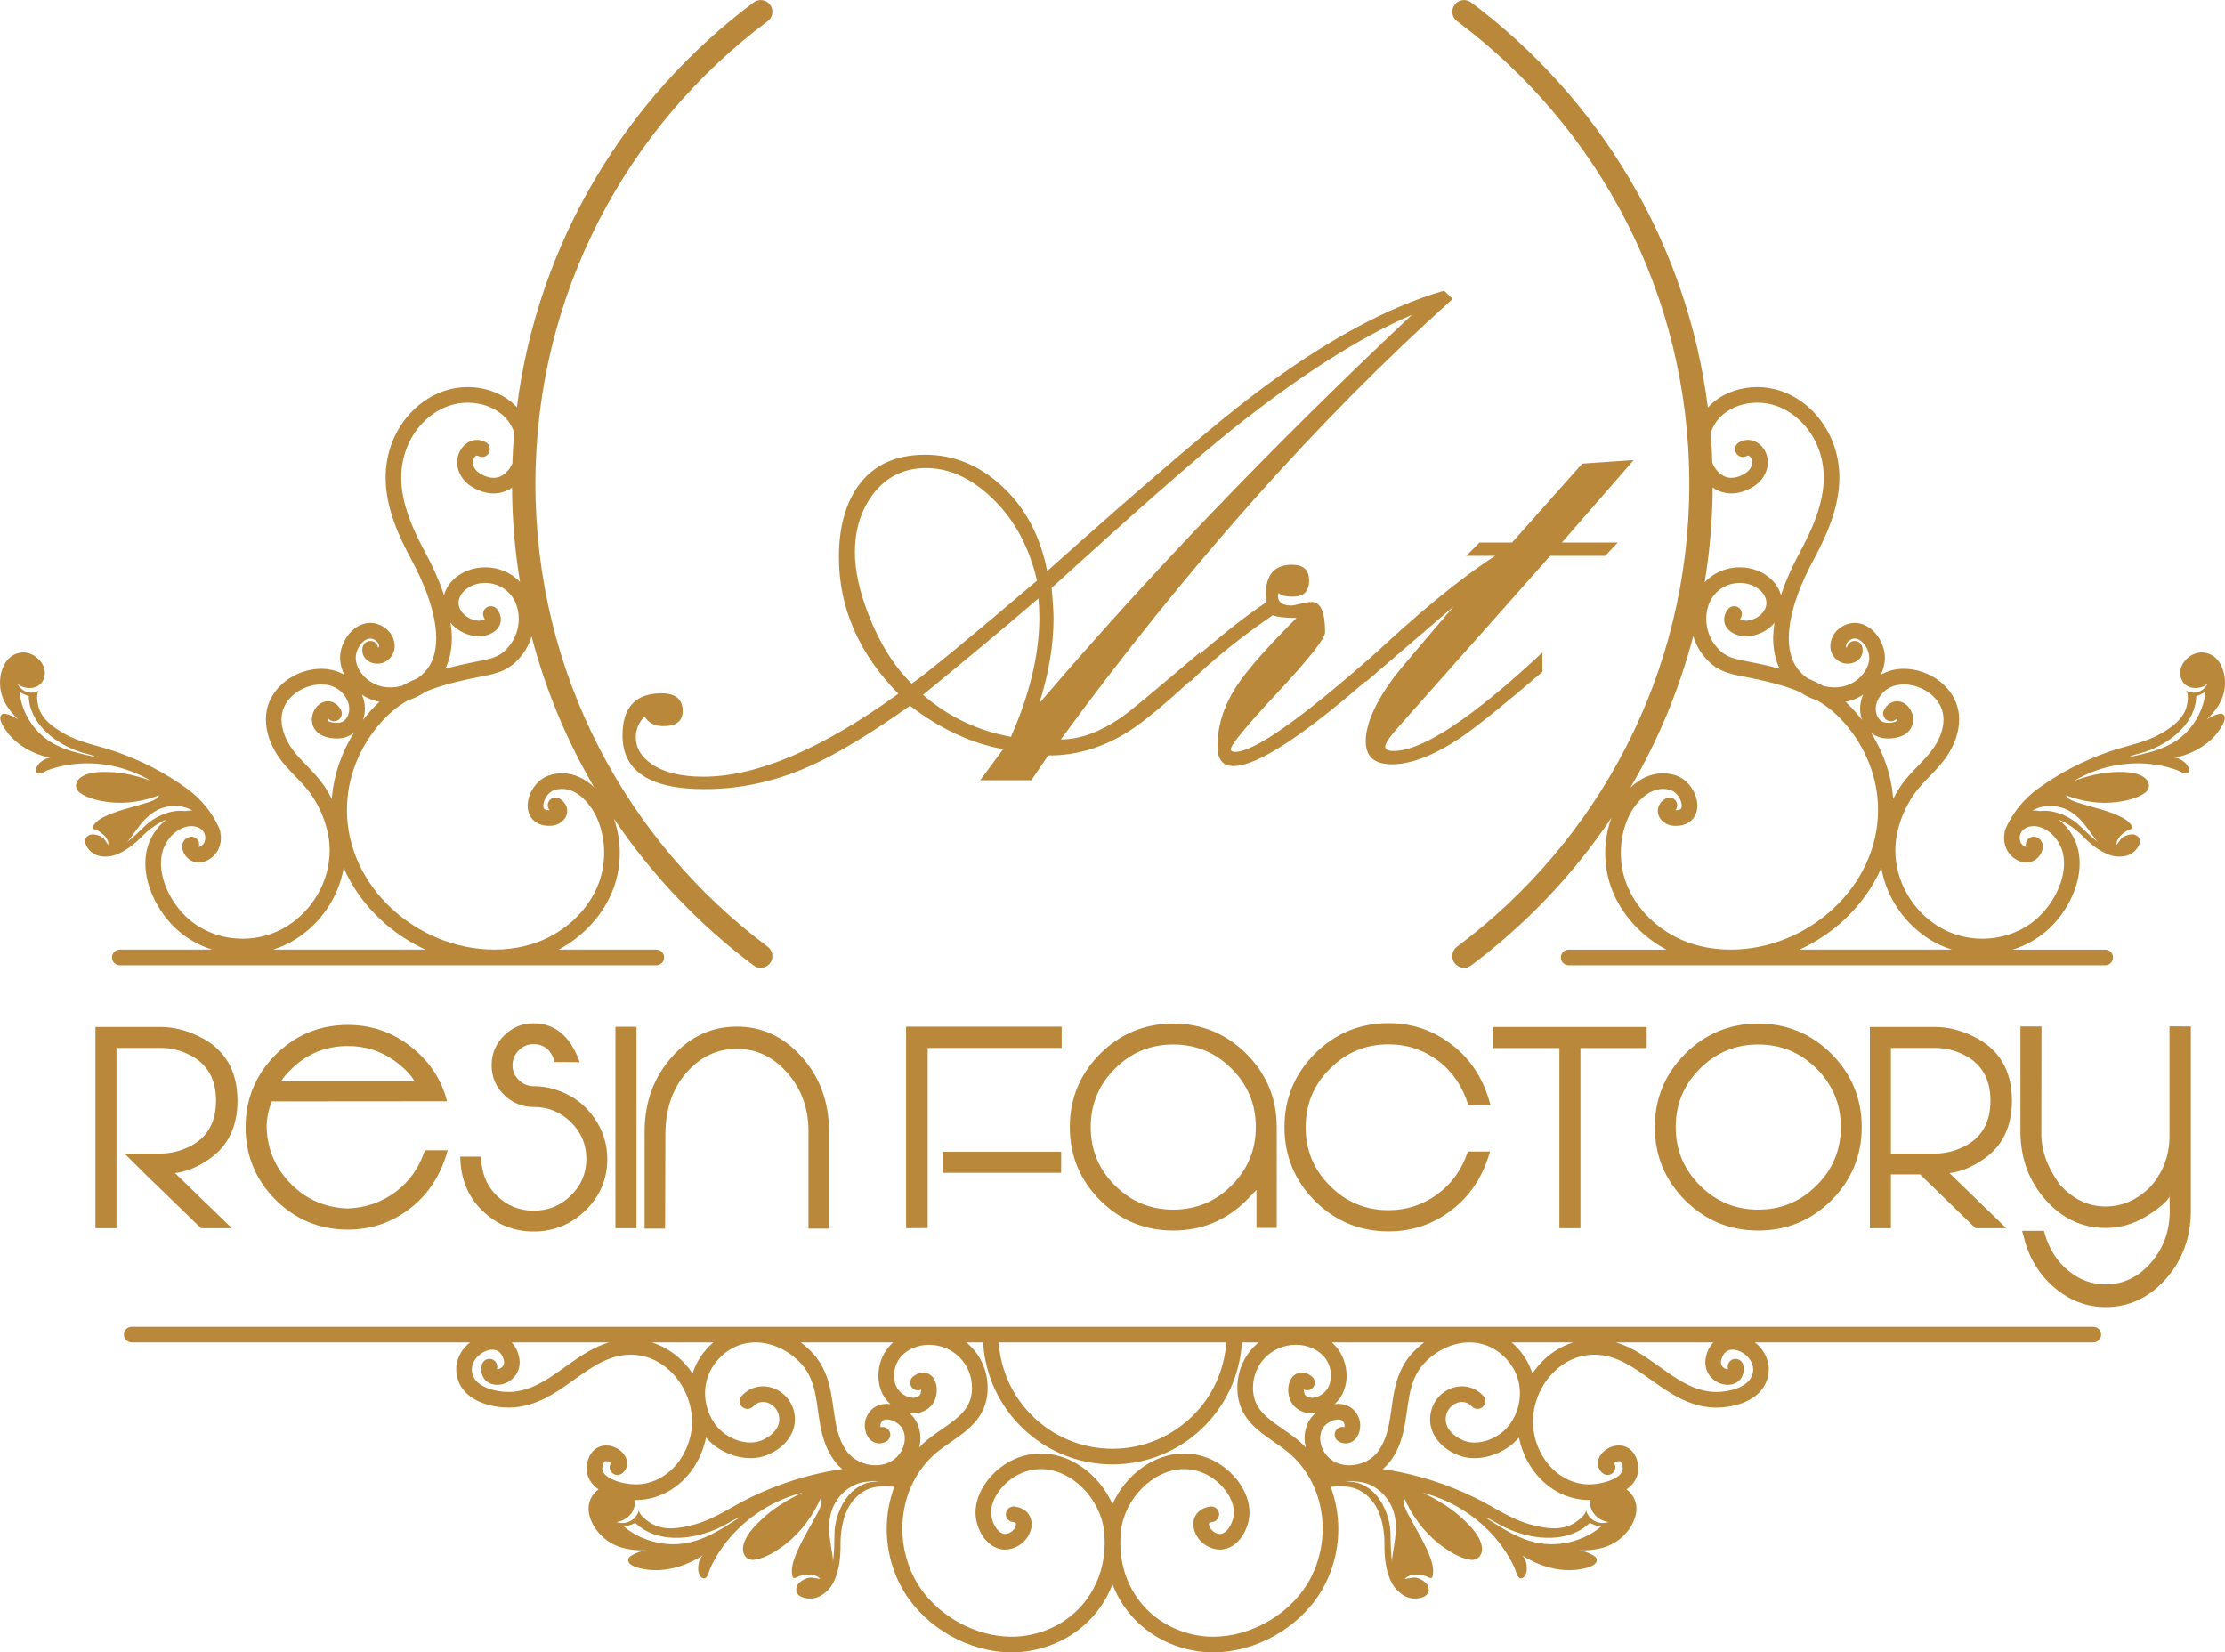
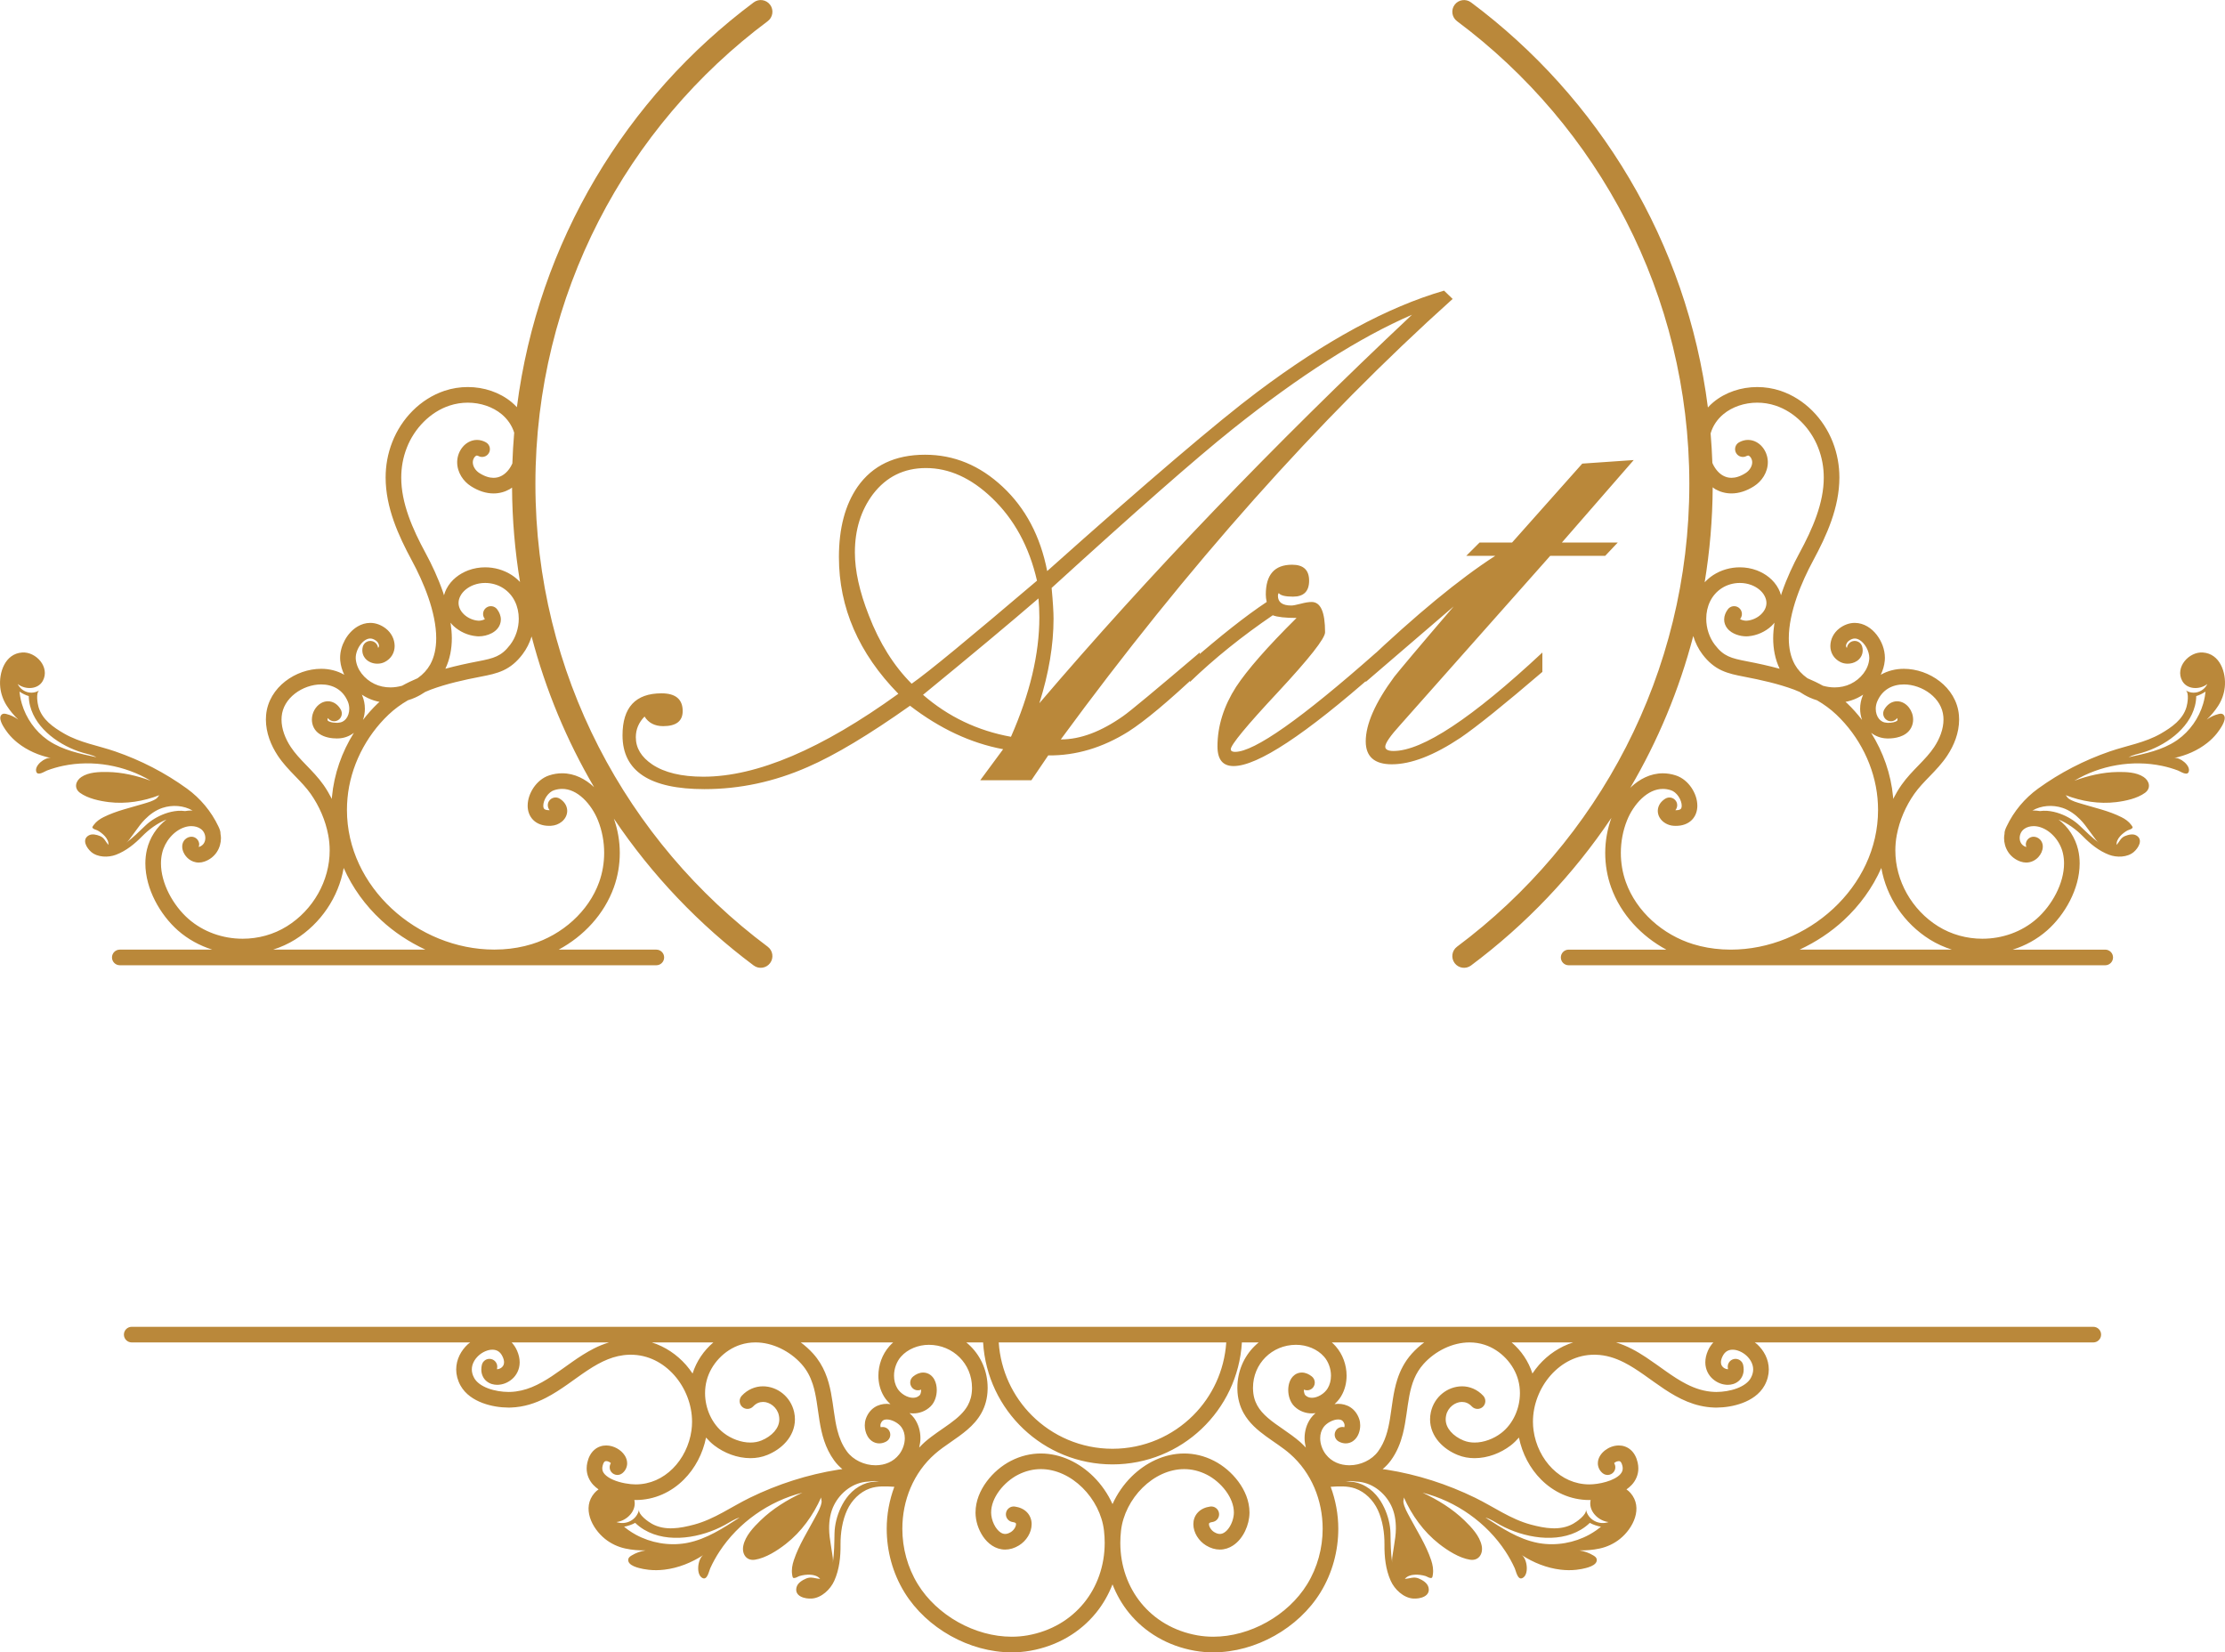
<svg xmlns="http://www.w3.org/2000/svg" xmlns:ns1="http://sodipodi.sourceforge.net/DTD/sodipodi-0.dtd" xmlns:ns2="http://www.inkscape.org/namespaces/inkscape" xml:space="preserve" width="6.635in" height="4.927in" version="1.1" style="clip-rule:evenodd;fill-rule:evenodd;image-rendering:optimizeQuality;shape-rendering:geometricPrecision;text-rendering:geometricPrecision" viewBox="0 0 6634.93 4926.718" id="svg2" ns1:docname="Logo Site.svg" ns2:version="1.4 (e7c3feb100, 2024-10-09)">
  <ns1:namedview id="namedview2" pagecolor="#ffffff" bordercolor="#000000" borderopacity="0.25" ns2:showpageshadow="2" ns2:pageopacity="0.0" ns2:pagecheckerboard="0" ns2:deskcolor="#d1d1d1" ns2:document-units="in" ns2:zoom="0.60342262" ns2:cx="338.90012" ns2:cy="385.3021" ns2:window-width="1920" ns2:window-height="1012" ns2:window-x="0" ns2:window-y="32" ns2:window-maximized="1" ns2:current-layer="Layer_x0020_1" />
  <defs id="defs1">
    <style type="text/css" id="style1">
   
    .fil0 {fill:#BA883A;fill-rule:nonzero}
   
  </style>
  </defs>
  <g id="Layer_x0020_1" ns2:label="Layer 1" ns2:groupmode="layer" transform="translate(-721.421,-2986.981)">
    <g id="_1855278896672">
      <path class="fil0" d="m 2493.07,5334.12 c -0.24,-0.24 -0.43,-0.49 -0.64,-0.7 -24.91,-23.32 -57.25,-40.85 -94.72,-40.85 -12.71,-0.03 -25.85,2.04 -38.96,6.37 -20.12,6.77 -35.51,20.7 -46.33,36.61 -10.73,16.07 -17.41,34.48 -17.5,53.56 -0.09,14.45 4.36,30.33 16.19,42.34 11.77,12.1 29.14,17.98 47.98,17.83 l 5.61,-0.15 h 0.03 c 12.01,-0.7 22.83,-4.91 31.67,-12.01 4.42,-3.57 8.35,-7.96 11.4,-13.38 3.02,-5.4 5.06,-11.98 5.06,-19.06 0.03,-7.44 -2.38,-15.09 -6.46,-21.28 -4.12,-6.25 -9.6,-11.19 -15.85,-15.12 -10.88,-6.86 -25.24,-3.57 -32.13,7.31 -5.49,8.72 -4.2,19.54 2.01,27.07 l -1.34,0.03 c -10.33,-0.12 -13.38,-2.62 -14.75,-3.9 -1.34,-1.37 -2.78,-3.9 -2.83,-9.69 -0.12,-7.32 3.26,-18.38 9.51,-27.44 6.19,-9.24 14.72,-16.1 22.31,-18.47 8.63,-2.87 16.65,-4.06 24.39,-4.06 22.37,-0.06 43.78,10.46 62.92,28.32 19.02,17.68 34.72,42.28 43.96,65.54 12.22,30.48 18.44,63.65 18.44,96.79 0,29.75 -5.03,59.5 -14.97,87.22 -31.37,87.82 -110.51,157.48 -201.2,185.13 -27.89,8.54 -56.98,13.6 -86.3,15.4 -8.32,0.48 -16.65,0.76 -24.91,0.76 h -0.67 c -113.68,-0.03 -223.88,-46.49 -305.27,-122 -81.49,-75.6 -133.71,-179.4 -133.71,-294.26 0,-11.59 0.52,-23.29 1.62,-35.09 8.57,-94.01 54.08,-184.49 122.82,-249.52 17.37,-16.46 36.7,-30.48 57.49,-42.56 7.5,-2.31 14.81,-4.91 21.92,-8.17 10.82,-4.91 20.64,-10.61 29.76,-16.77 5.61,-2.28 11.04,-4.78 16.73,-6.89 47.34,-17.5 98.56,-28.9 148.77,-38.53 24.75,-4.79 46.3,-9.08 67.28,-18.78 20.97,-9.63 39.9,-25 57.25,-47.95 12.22,-16.1 21.13,-34.17 27.01,-53.11 41.83,159.59 104.93,310.52 186.41,449.43 z M 4299,4932.52 v 57.74 c -92.13,86.82 -163.09,146.33 -212.87,178.06 -76.7,48.04 -156.48,71.85 -238.91,70.96 l -50.27,74.05 h -152.48 l 68.31,-92.55 c -96.54,-18.07 -188.67,-61.27 -277.69,-129.59 -122.12,86.39 -223.48,147.21 -304.6,182.48 -100.05,44.08 -202.75,66.12 -308.54,66.12 -162.63,0 -244.18,-53.35 -244.18,-160.44 0,-83.31 38.78,-125.2 116.36,-125.2 41.89,0 63.04,17.65 63.04,52.89 0,29.96 -19.42,44.96 -58.19,44.96 -25.12,0 -43.63,-9.69 -55.54,-28.65 -17.19,17.65 -26,37.92 -26,61.73 0,32.16 16.31,59.05 48.93,81.09 36.16,24.24 87.28,36.58 152.52,36.58 159.56,0 353.07,-82.43 581.37,-247.26 -118.13,-120.78 -177.18,-256.56 -177.18,-407.31 0,-86.39 18.5,-156.02 55.54,-209.79 44.93,-63.93 111.94,-95.66 201.41,-95.66 86.39,0 163.09,31.74 231.41,95.66 67.89,63.47 112.4,147.21 132.7,251.25 299.72,-267.56 508.63,-445.62 626.76,-534.24 202.33,-152.06 387.89,-252.99 556.71,-301.92 l 25.57,24.69 c -401.11,360.11 -790.77,798.24 -1168.5,1313.48 58.62,0 120.32,-23.35 185.98,-69.63 19.85,-13.66 96.12,-77.13 228.33,-189.52 z M 3818.11,4771.2 c -83.28,71.82 -198.33,167.91 -344.23,287.38 74.93,65.24 162.64,107.09 262.26,125.17 56.43,-128.25 84.63,-246.83 84.63,-356.15 0,-19.81 -0.89,-38.35 -2.65,-56.39 z m -335.42,-388.77 c -65.66,0 -118.13,26 -157.79,77.56 -36.15,48.04 -54.23,106.24 -54.23,174.13 0,54.2 13.69,116.79 41.46,187.33 31.73,82.43 74.47,150.75 127.82,204.06 49.35,-34.35 173.64,-137.06 373.77,-307.22 -23.35,-101.82 -68.31,-183.79 -134.44,-246.83 -62.16,-59.5 -127.82,-89.02 -196.59,-89.02 z m 380.39,449.13 c 0,78.47 -14.08,162.67 -42.31,252.14 324.87,-380.84 695.11,-766.96 1111.19,-1158.35 -156.9,67.86 -334.96,181.59 -534.64,340.69 -111.97,89.5 -291.8,247.72 -539.97,473.85 3.96,42.31 5.73,72.74 5.73,91.67 z m 406.85,188.67 v -58.2 c 89.47,-78.01 165.74,-138.4 228.76,-180.25 -1.77,-7.96 -2.65,-15.46 -2.65,-22.04 0,-59.5 26,-89.04 78.47,-89.04 33.93,0 50.7,15.85 50.7,47.59 0,31.73 -15.88,47.61 -48.04,47.61 -22.93,0 -37.47,-3.54 -42.31,-10.57 -1.77,1.77 -2.65,4.42 -2.65,7.93 0,19.39 13.23,29.11 40.11,29.11 4.85,0 14.11,-1.77 27.77,-5.3 13.23,-3.54 24.24,-5.27 32.62,-5.27 26.89,0 40.09,29.96 40.09,90.35 0,18.05 -46.7,77.55 -140.59,178.52 -93.89,100.48 -140.59,157.33 -140.59,170.13 0,5.28 4.39,7.93 12.77,7.93 57.31,0 197.48,-98.74 420.93,-296.19 v 58.17 c -211.99,186.9 -353.93,280.33 -425.35,280.33 -32.16,0 -48.04,-19.39 -48.04,-58.62 0,-60.39 18.54,-119.89 55.54,-177.63 33.07,-50.24 93.01,-119.01 180.28,-205.41 -33.5,0 -57.31,-2.65 -70.96,-7.93 -91.24,62.16 -173.67,128.25 -246.83,198.79 z m 960.44,-415.66 209.37,-235.37 153.4,-10.58 -214.21,245.95 h 166.63 l -37.46,39.66 h -163.98 l -446.5,503.36 c -30.43,33.5 -45.39,55.12 -45.39,65.7 0,8.38 8.35,12.77 24.66,12.77 85.97,0 234.06,-97.85 443.85,-293.54 v 57.74 c -113.7,97.4 -194.8,162.64 -243.72,196.14 -79.35,52.89 -147.67,79.35 -205.41,79.35 -51.58,0 -77.58,-22.92 -77.58,-68.35 0,-51.12 28.2,-115.47 85.08,-192.6 14.96,-18.96 73.59,-89.05 177.17,-209.83 -58.19,50.27 -145.44,125.2 -262.26,225.25 v -58.2 c 149.86,-141.93 278.14,-248.14 386.11,-317.8 h -86.39 l 39.66,-39.66 h 96.97 z M 3630.39,7497.46 v -0.09 c 0.28,24.6 8.2,49.81 22.41,70.88 7.17,10.48 16.07,19.96 27.1,27.13 10.98,7.19 24.42,11.89 38.9,11.86 13.78,0.03 27.98,-4.27 41.19,-12.38 11.4,-7.01 20.48,-16.49 27.04,-27.22 6.49,-10.76 10.67,-22.89 10.73,-36.03 0.12,-11.83 -3.93,-24.91 -13.26,-34.91 -9.3,-10 -22.53,-15.82 -37.1,-17.77 -12.74,-1.71 -24.48,7.19 -26.22,20 -1.74,12.74 7.2,24.45 19.94,26.22 6.89,0.94 8.78,2.83 9.24,3.26 0.4,0.55 0.73,0.73 0.82,3.2 0.06,2.5 -1.09,7.22 -3.93,11.76 -2.77,4.61 -7.04,9 -11.58,11.77 -7.17,4.3 -12.47,5.49 -16.86,5.52 -4.57,-0.03 -8.81,-1.31 -13.56,-4.36 -7.07,-4.48 -14.6,-13.53 -19.88,-24.66 -5.33,-11.06 -8.35,-23.96 -8.38,-34.57 v -0.58 c -0.09,-21.16 8.96,-43.96 24.08,-64.3 15,-20.33 35.85,-37.71 56,-47.98 22.98,-11.74 45.76,-16.86 68.19,-16.86 44.93,-0.09 89.32,21.19 124.04,55.45 34.69,34.17 58.87,80.87 64.2,128.03 1.41,12.26 2.11,24.39 2.11,36.28 -0.03,68.53 -22.53,131.14 -62.31,179.83 -39.84,48.59 -96.88,83.5 -167.7,96.09 -15.52,2.71 -31.31,4.06 -47.25,4.06 -54.51,0.03 -110.42,-15.76 -159.74,-43.41 -49.32,-27.62 -91.91,-66.98 -120.23,-113.07 -30.76,-50 -46.21,-107.94 -46.21,-165.53 0,-84.17 32.89,-166.81 97.64,-223.39 27.71,-24.42 64.2,-44.39 96.24,-71.88 15.97,-13.75 30.88,-29.75 41.94,-49.72 11.1,-19.97 17.96,-43.69 18.5,-71 l 0.06,-4.18 c 0,-48.53 -19.3,-92.49 -50.88,-123.89 -4.02,-4.06 -8.29,-7.87 -12.68,-11.46 h 50.03 c 12.16,202.81 179.95,363.68 385.87,363.71 205.86,-0.03 373.71,-160.9 385.81,-363.71 h 50.08 c -4.45,3.6 -8.66,7.41 -12.71,11.46 -31.61,31.4 -50.91,75.35 -50.88,123.89 l 0.06,4.21 c 0.55,27.28 7.38,51 18.5,70.97 16.67,29.94 41.61,50.88 66.58,69.14 25.09,18.26 50.79,34.2 71.61,52.46 64.75,56.58 97.61,139.22 97.64,223.39 0,57.59 -15.48,115.54 -46.21,165.53 -28.35,46.09 -70.91,85.45 -120.26,113.07 -49.29,27.65 -105.23,43.44 -159.74,43.41 -15.91,0 -31.67,-1.34 -47.19,-4.06 -70.84,-12.59 -127.88,-47.5 -167.72,-96.09 -39.78,-48.69 -62.28,-111.3 -62.28,-179.77 0,-11.95 0.67,-24.08 2.07,-36.34 5.33,-47.16 29.51,-93.86 64.17,-128.03 34.75,-34.27 79.11,-55.54 124.1,-55.45 22.37,0 45.18,5.12 68.16,16.86 20.15,10.27 40.97,27.65 56,47.98 15.12,20.33 24.17,43.14 24.11,64.35 v 0.61 -0.09 c 0.03,14.15 -5.55,32.31 -14.33,44.9 -4.33,6.4 -9.27,11.31 -13.96,14.33 -4.78,3.05 -8.96,4.33 -13.59,4.36 -4.39,-0.03 -9.67,-1.22 -16.86,-5.55 -4.54,-2.72 -8.78,-7.13 -11.56,-11.74 -2.86,-4.54 -4.02,-9.26 -3.96,-11.76 0.12,-2.47 0.46,-2.65 0.82,-3.2 0.49,-0.43 2.35,-2.32 9.27,-3.26 12.74,-1.77 21.67,-13.47 19.91,-26.22 -1.74,-12.8 -13.47,-21.7 -26.22,-20 -14.57,1.95 -27.77,7.77 -37.07,17.77 -9.36,10 -13.41,23.07 -13.29,34.91 0.06,13.14 4.24,25.27 10.73,36.03 6.56,10.73 15.64,20.21 27.04,27.22 13.23,8.11 27.41,12.41 41.19,12.38 14.51,0.03 27.95,-4.67 38.9,-11.86 16.58,-10.79 28.38,-26.55 36.61,-43.62 8.17,-17.17 12.77,-35.91 12.93,-54.39 v -0.82 c -0.06,-34.26 -13.81,-65.85 -33.26,-92.12 -19.6,-26.34 -45.12,-47.74 -72.16,-61.64 -29.33,-15.09 -59.84,-22.07 -89.41,-22.04 -59.84,0.09 -115.05,27.71 -156.81,68.89 -23.65,23.44 -43.04,51.43 -56.82,82.04 -13.81,-30.61 -33.23,-58.59 -56.88,-82.04 -41.73,-41.19 -96.97,-68.8 -156.75,-68.89 -29.6,-0.03 -60.09,6.95 -89.44,22.04 -27.04,13.9 -52.59,35.3 -72.16,61.64 -19.45,26.28 -33.2,57.86 -33.26,92.06 v 0.88 0.09 z m 2198.76,-398.67 c 12.99,11.25 28.59,17.1 44.54,17.22 10.67,-0.03 22.22,-2.86 31.98,-10.97 9.88,-8.05 15.61,-21.61 15.37,-34.75 0,-4.39 -0.52,-8.84 -1.46,-13.29 -2.71,-12.56 -15.12,-20.55 -27.71,-17.87 -12.56,2.74 -20.55,15.12 -17.83,27.68 l 0.3,2.5 -0.64,0.12 c -3.51,0.09 -9.79,-1.95 -13.81,-5.64 -4.08,-3.84 -6.52,-7.78 -6.65,-15 0,-3.87 0.89,-9.02 3.78,-15.7 4.02,-9.05 8.69,-13.93 13.57,-17.13 4.91,-3.11 10.58,-4.7 17.44,-4.72 12.77,-0.15 29.3,6.55 41.52,17.89 12.38,11.43 19.88,26.22 19.81,41.06 -0.06,7.83 -1.92,16.13 -7.07,25.42 -6.8,12.59 -21.7,23.59 -41.25,30.88 -19.3,7.35 -42.31,10.76 -61.15,10.76 l -5.43,-0.09 c -30.54,-1.1 -57.67,-9.94 -84.38,-23.59 -40.09,-20.36 -78.29,-51.91 -120.66,-79.93 -26.92,-17.77 -56.15,-34.15 -88.98,-44.08 h 290.15 c -6.49,7.01 -12.1,15.28 -16.25,24.85 -5.09,11.7 -7.68,23.29 -7.68,34.39 -0.15,20.97 9.57,38.9 22.5,50 z m -518.48,-42.19 c -7.1,8.08 -13.54,16.77 -19.6,25.7 -11.55,-36.22 -33.26,-68.44 -62,-92.74 h 183.61 c -39.99,12.56 -74.96,36.37 -102,67.04 z m 6.56,342.07 c 36.85,36.85 86.94,60.88 143.58,60.82 h 0.33 c 1.1,0 2.44,-0.15 3.57,-0.19 -7.71,32.53 22.59,62.43 53.44,65.88 -29.17,10.06 -61.06,-6.65 -67.55,-37.28 3.2,15.09 -27.8,36.7 -38.2,42.43 -39.17,21.7 -84.75,13.41 -126.15,2.38 -60.24,-16.13 -110.69,-53.01 -166.08,-80.05 -83.31,-40.57 -171.84,-69.02 -263.36,-83.65 -4.15,-0.67 -8.32,-1.1 -12.44,-1.65 8.99,-7.41 17.22,-15.94 24.36,-25.64 18.29,-25.09 28.87,-52.04 35.7,-78.62 10.21,-39.91 12.71,-79.23 19.66,-114.81 6.95,-35.7 17.59,-66.82 42.22,-94.35 34.69,-38.78 86.94,-64.57 137.36,-64.39 15.03,0 30,2.2 44.54,6.92 48.02,15.39 88.1,57.74 100.78,106.51 3.2,12.17 4.81,24.91 4.81,37.74 0.09,45.7 -20.48,92.03 -55.76,119.01 -22.01,17.07 -52.19,28.54 -79.38,28.38 -11.7,0 -22.83,-1.98 -33.04,-6.16 -15.15,-6.13 -29.15,-15.7 -38.56,-26.7 -9.51,-11.16 -14.57,-22.98 -14.63,-36.37 0,-3.72 0.4,-7.59 1.31,-11.74 4.94,-24.11 27.31,-40.39 47.34,-40.12 10.37,0.15 19.94,3.57 29.24,13.35 8.75,9.42 23.5,9.97 32.92,1.22 9.42,-8.75 9.97,-23.48 1.22,-32.93 -17.53,-19.05 -40.97,-28.38 -63.38,-28.23 -42.95,0.21 -82.64,30.91 -92.85,76.82 -1.59,7.29 -2.38,14.54 -2.38,21.61 -0.03,26.04 10.64,49.17 25.91,66.76 15.33,17.74 35.18,30.82 56.28,39.41 16.4,6.74 33.65,9.63 50.63,9.63 39.6,-0.15 77.98,-15.24 107.83,-38.07 9.02,-6.98 16.98,-14.97 24.42,-23.35 9.6,47.8 32.74,91.91 66.3,125.38 z m 175.44,142.67 c -3.66,2.53 -7.04,5.46 -10.67,8.05 -6.95,4.94 -14.24,9.42 -21.7,13.54 -44.44,24.26 -98.16,33.84 -148.58,25.24 l -5.03,-0.91 c -57.86,-11.31 -106.97,-44.2 -155.72,-75.48 15.82,4.57 30,14.45 44.33,22.28 68.93,37.59 168.85,56.4 240.22,13.93 9.67,-5.73 18.63,-12.53 26.7,-20.37 10.3,5.55 21.76,9.33 33.2,11.52 l -2.74,2.2 z m -614.14,53.8 c -1.13,6.92 -2.25,13.84 -3.23,20.85 -1.37,9.7 -3.9,21.04 -2.47,30.76 -4.3,-29.08 -4.42,-58.53 -5.03,-87.83 -0.52,-26.34 -7.59,-53.07 -18.84,-76.97 -6.31,-13.5 -14.3,-26.22 -24.06,-37.5 -11.61,-13.44 -26.03,-24.39 -42.34,-31.52 -14.57,-6.4 -30.51,-9.18 -46.43,-8.44 l -3.08,0.19 c 5.73,-0.43 11.13,-1.95 16.95,-1.8 5.85,0.09 11.49,1.43 17.31,1.7 43.96,1.86 82.37,31.37 101.85,69.84 10.98,21.64 14.85,46.12 14.72,70.17 -0.06,17.13 -2.68,33.81 -5.37,50.54 z M 3341.6,7404.49 c -15.89,-0.73 -31.83,2.04 -46.4,8.44 -16.31,7.13 -30.73,18.08 -42.34,31.52 -9.76,11.28 -17.74,23.99 -24.09,37.5 -11.25,23.9 -18.29,50.63 -18.84,76.97 -0.58,29.3 -0.7,58.74 -5,87.83 1.43,-9.72 -1.13,-21.06 -2.44,-30.76 -0.98,-7.01 -2.13,-13.93 -3.26,-20.85 -2.68,-16.74 -5.33,-33.41 -5.39,-50.54 -0.12,-24.05 3.78,-48.53 14.72,-70.17 19.51,-38.47 57.89,-67.98 101.88,-69.84 5.82,-0.27 11.49,-1.61 17.31,-1.7 5.82,-0.15 11.22,1.37 16.92,1.8 l -3.08,-0.19 z m -384.02,48.17 c -55.39,27.04 -105.84,63.93 -166.08,80.05 -41.4,11.04 -87,19.33 -126.18,-2.38 -10.39,-5.73 -41.4,-27.34 -38.17,-42.43 -6.52,30.64 -38.38,47.34 -67.58,37.28 30.85,-3.44 61.09,-33.29 53.44,-65.85 1.16,0.03 2.44,0.15 3.6,0.15 h 0.31 c 56.67,0.06 106.76,-23.96 143.61,-60.82 33.56,-33.47 56.67,-77.58 66.3,-125.38 7.44,8.38 15.37,16.37 24.42,23.35 29.85,22.83 68.22,37.92 107.83,38.07 16.98,0 34.23,-2.89 50.63,-9.63 21.06,-8.59 40.94,-21.67 56.28,-39.41 15.27,-17.59 25.94,-40.7 25.91,-66.76 0,-7.07 -0.79,-14.33 -2.38,-21.61 -10.21,-45.88 -49.9,-76.61 -92.82,-76.82 -22.44,-0.15 -45.91,9.18 -63.41,28.23 -8.75,9.45 -8.2,24.17 1.22,32.93 9.42,8.75 24.17,8.2 32.92,-1.22 9.27,-9.79 18.84,-13.2 29.27,-13.35 19.96,-0.27 42.31,16 47.31,40.09 0.88,4.18 1.31,8.05 1.31,11.77 -0.06,13.39 -5.12,25.21 -14.63,36.4 -9.42,10.97 -23.44,20.54 -38.59,26.67 -10.18,4.17 -21.31,6.16 -33.01,6.16 -27.22,0.15 -57.41,-11.31 -79.41,-28.38 -35.27,-26.98 -55.85,-73.31 -55.76,-119.01 0,-12.83 1.59,-25.57 4.81,-37.74 12.68,-48.78 52.77,-91.12 100.78,-106.51 14.57,-4.72 29.51,-6.92 44.57,-6.92 50.42,-0.18 102.64,25.61 137.33,64.39 16.49,18.44 26.55,38.22 33.65,60.11 10.7,32.8 13.87,70.27 20.15,109.44 6.37,39.02 16.34,80.48 43.81,118.22 7.1,9.69 15.33,18.23 24.36,25.64 -4.15,0.55 -8.32,0.98 -12.44,1.65 -91.48,14.63 -180.04,43.07 -263.36,83.65 z m -186.54,134.59 -5.03,0.91 c -50.39,8.6 -104.07,-0.98 -148.58,-25.24 -7.47,-4.12 -14.72,-8.6 -21.67,-13.54 -3.63,-2.59 -7.01,-5.52 -10.64,-8.05 l -2.77,-2.2 c 11.43,-2.19 22.89,-5.97 33.2,-11.52 8.08,7.83 17.04,14.63 26.67,20.37 71.37,42.46 171.3,23.65 240.25,-13.93 14.3,-7.83 28.5,-17.71 44.33,-22.28 -48.74,31.28 -97.89,64.17 -155.75,75.48 z m -105.96,-597.68 h 183.61 c -28.75,24.3 -50.45,56.49 -62.04,92.74 -6.07,-8.93 -12.47,-17.62 -19.6,-25.7 -27.04,-30.67 -61.98,-54.48 -101.97,-67.04 z m -297.71,100.48 c -39.69,26.22 -78.47,45.55 -124.07,47.13 l -5.43,0.09 c -18.84,0 -41.85,-3.41 -61.18,-10.76 -19.54,-7.29 -34.42,-18.29 -41.24,-30.88 -5.15,-9.3 -7.04,-17.59 -7.04,-25.42 -0.09,-14.85 7.47,-29.63 19.81,-41.06 12.19,-11.34 28.75,-18.05 41.49,-17.89 6.89,0.03 12.53,1.61 17.47,4.72 4.88,3.2 9.51,8.08 13.54,17.13 2.93,6.68 3.78,11.83 3.78,15.7 -0.12,7.22 -2.53,11.16 -6.61,15 -4.02,3.69 -10.3,5.73 -13.84,5.64 l -0.61,-0.09 0.3,-2.47 c 2.71,-12.56 -5.24,-25 -17.8,-27.74 -12.59,-2.71 -25,5.24 -27.71,17.87 -0.98,4.45 -1.5,8.9 -1.5,13.29 -0.27,13.14 5.49,26.74 15.37,34.75 9.72,8.11 21.28,10.94 31.94,10.97 15.98,-0.12 31.56,-5.97 44.54,-17.22 12.93,-11.1 22.65,-29.02 22.5,-50 0.03,-11.09 -2.59,-22.68 -7.68,-34.39 -4.15,-9.57 -9.72,-17.83 -16.25,-24.85 h 290.52 c -15.79,4.76 -30.88,10.85 -45.06,18.08 -46.33,23.5 -85.63,56.3 -125.23,82.4 z m 1079.73,124.71 c -3.93,-5.33 -8.66,-9.94 -13.56,-14.33 3.5,0.43 7.04,0.79 10.67,0.79 17.86,0.19 37.07,-6.22 51.85,-20.48 7.41,-7.17 11.86,-15.55 14.69,-23.9 2.83,-8.35 4.08,-16.92 4.11,-25.39 -0.09,-10.57 -1.8,-21 -7.22,-31.21 -2.78,-5.03 -6.65,-10.12 -12.41,-14.21 -5.67,-4.08 -13.39,-6.7 -20.91,-6.61 -11.7,0.09 -21.43,5.06 -29.81,11.68 -10.09,8.02 -11.77,22.68 -3.75,32.74 6.7,8.44 17.98,10.58 27.41,6.49 0,0.4 0.12,0.7 0.12,1.13 0,3.6 -0.64,7.53 -1.65,10.46 -0.98,2.99 -2.35,4.82 -2.78,5.15 -5.88,5.49 -11.77,7.47 -19.66,7.59 -7.9,0.09 -17.53,-2.78 -26.25,-8.05 -8.75,-5.21 -16.37,-12.78 -20.79,-20.21 -6.49,-10.79 -9.78,-23.87 -9.78,-37.56 -0.09,-20.76 7.83,-42.44 20.91,-57.01 19.6,-22.31 51.55,-35.18 83.04,-35.12 h 0.31 c 36.22,0.12 68.04,14.27 91.12,37.28 23.05,23.05 37.19,54.75 37.19,90.93 l -0.03,3.17 c -0.49,20.36 -5.19,35.76 -12.68,49.41 -11.19,20.37 -30.06,37.25 -53.29,54.11 -23.08,16.89 -50.03,33.44 -74.81,55.02 -5.94,5.21 -11.22,10.85 -16.7,16.46 2.17,-9.12 3.66,-18.35 3.69,-27.8 0.03,-20.76 -5.73,-42.22 -19.02,-60.54 z m -114.74,141.15 c -32.92,0.12 -67.06,-15.64 -85.69,-41.61 -13.96,-19.17 -22.35,-40 -28.26,-62.8 -8.9,-34.17 -11.46,-72.59 -19.02,-112.03 -7.56,-39.3 -20.91,-80.6 -53.31,-116.63 -11.04,-12.22 -23.44,-23.38 -36.77,-33.26 h 275.55 c -3.96,3.54 -7.8,7.32 -11.4,11.37 -21.31,24.15 -32.59,55.91 -32.68,87.89 0,21.09 5.06,42.52 16.46,61.52 5.24,8.72 11.89,16.37 19.42,23.14 -3.54,-0.46 -7.13,-0.79 -10.73,-0.79 -12.29,0 -25.43,2.96 -36.95,10.58 -11.56,7.59 -20.64,19.69 -25.67,34.17 -2.28,6.58 -3.11,12.98 -3.14,19.39 0.09,10.91 2.35,21.77 8.2,32.25 3.02,5.19 7.07,10.33 13.02,14.57 5.82,4.17 13.81,7.04 21.98,7.01 7.35,0 14.39,-2.1 20.54,-5.43 11.34,-6 15.7,-20.09 9.67,-31.49 -5.09,-9.6 -15.88,-13.75 -26,-11.28 -0.46,-1.8 -0.85,-3.81 -0.82,-5.64 l 0.46,-3.84 c 2.44,-6.59 4.97,-9.09 7.5,-10.89 2.59,-1.7 6.07,-2.8 11.22,-2.8 6.7,-0.12 15.76,2.31 23.99,6.74 8.23,4.3 15.55,10.61 19.48,16.13 6.83,9.42 10.12,20.7 10.15,33.14 0.06,16.65 -6.4,34.94 -17.04,48.41 -17.1,21.86 -42.46,32.1 -70.15,32.19 z m 1045.77,-366.33 c -5.73,84.72 -42.04,160.9 -98.52,217.42 -61.7,61.64 -146.63,99.65 -240.71,99.71 -94.07,-0.06 -179.06,-38.07 -240.74,-99.71 -56.48,-56.52 -92.79,-132.7 -98.56,-217.42 h 678.52 z m 208,7.13 h 0.28 c 31.52,-0.06 63.44,12.8 83.07,35.12 13.05,14.57 20.97,36.25 20.91,56.94 0,13.75 -3.32,26.83 -9.78,37.62 -4.42,7.44 -12.04,15 -20.79,20.21 -8.72,5.27 -18.35,8.14 -26.25,8.05 -7.89,-0.12 -13.78,-2.1 -19.69,-7.62 -0.39,-0.3 -1.77,-2.13 -2.74,-5.12 -1.04,-2.93 -1.65,-6.86 -1.65,-10.46 0,-0.43 0.09,-0.7 0.12,-1.13 9.45,4.09 20.67,1.95 27.41,-6.49 7.99,-10.06 6.31,-24.72 -3.75,-32.74 -8.39,-6.62 -18.11,-11.59 -29.81,-11.68 -7.56,-0.09 -15.27,2.53 -20.94,6.61 -8.63,6.25 -13.02,14.3 -15.79,21.92 -2.71,7.71 -3.78,15.57 -3.81,23.5 0.03,8.48 1.25,17.04 4.11,25.39 2.87,8.35 7.29,16.77 14.67,23.9 14.78,14.27 34.02,20.67 51.88,20.48 3.63,0 7.17,-0.37 10.67,-0.79 -4.94,4.39 -9.63,8.99 -13.54,14.33 -13.32,18.32 -19.08,39.78 -19.05,60.54 0.03,9.45 1.52,18.69 3.66,27.8 -5.46,-5.61 -10.76,-11.25 -16.7,-16.46 -33.05,-28.69 -69.87,-48.8 -96.45,-72.03 -13.35,-11.5 -24.08,-23.5 -31.64,-37.1 -7.47,-13.66 -12.17,-29.05 -12.65,-49.48 v -0.03 l -0.06,-3.08 c 0.03,-36.19 14.17,-67.89 37.19,-90.96 23.08,-22.98 54.93,-37.13 91.15,-37.25 z m 159.28,359.2 c -27.71,-0.09 -53.04,-10.33 -70.15,-32.19 -10.64,-13.47 -17.13,-31.76 -17.04,-48.41 0.03,-12.44 3.3,-23.69 10.12,-33.14 3.93,-5.52 11.25,-11.83 19.51,-16.13 8.2,-4.42 17.28,-6.86 23.99,-6.74 5.12,0 8.57,1.1 11.19,2.8 2.53,1.8 5.09,4.3 7.5,10.85 l 0.46,3.87 c 0.06,1.83 -0.3,3.87 -0.79,5.64 -10.09,-2.47 -20.94,1.65 -26.04,11.28 -6.04,11.4 -1.68,25.48 9.69,31.49 6.16,3.32 13.17,5.43 20.55,5.43 8.14,0.03 16.13,-2.83 21.95,-7.01 8.9,-6.43 13.66,-14.6 16.77,-22.5 3.08,-8.02 4.45,-16.13 4.45,-24.33 0,-6.4 -0.85,-12.8 -3.14,-19.39 -5.03,-14.48 -14.11,-26.58 -25.67,-34.17 -11.52,-7.62 -24.63,-10.58 -36.92,-10.58 -3.63,0 -7.19,0.33 -10.76,0.79 7.53,-6.77 14.2,-14.42 19.42,-23.14 11.4,-18.99 16.46,-40.42 16.46,-61.58 -0.06,-31.92 -11.34,-63.68 -32.65,-87.83 -3.6,-4.05 -7.44,-7.83 -11.43,-11.37 h 275.61 c -13.38,9.88 -25.79,21.04 -36.82,33.26 -21.52,23.99 -34.78,50.42 -43.35,76.94 -12.74,39.78 -15.7,79.66 -21.77,116.27 -5.97,36.74 -14.6,69.6 -35.48,98.28 -18.63,25.94 -52.71,41.7 -85.66,41.58 z M 6963.55,6943 H 4402.61 c -0.19,0 -0.33,0.09 -0.52,0.09 -0.21,0 -0.37,-0.09 -0.55,-0.09 H 1114.21 c -12.83,0 -23.29,10.39 -23.29,23.29 0,12.83 10.46,23.29 23.29,23.29 h 1009.34 c -2.26,1.8 -4.72,3.39 -6.92,5.33 -19.94,18.35 -34.75,44.69 -34.84,75.3 0,15.79 4.18,32.34 12.93,48.07 14.75,26.25 39.81,42.07 65.54,51.83 25.91,9.72 53.5,13.66 77.61,13.75 2.35,0 4.72,-0.09 7.04,-0.12 38.84,-1.31 73.19,-12.9 103.98,-28.72 46.21,-23.69 85.51,-56.52 125.05,-82.49 39.69,-26.09 78.41,-45.06 124.07,-46.24 h 0.06 l 4.24,-0.06 c 51.55,0.03 96.67,23.81 129.83,61.24 33.07,37.34 53.07,88.04 52.98,138.55 0,8.78 -0.58,17.56 -1.8,26.31 -6.07,43.44 -26.31,84.14 -55.7,113.37 -29.48,29.3 -67.34,47.16 -110.72,47.22 h -0.22 c -16.89,0.06 -45.72,-4.36 -67.13,-13.87 -10.79,-4.69 -19.57,-10.58 -24.75,-16.31 -5.21,-5.92 -7.22,-10.64 -7.38,-17.5 0,-2.13 0.28,-4.51 0.88,-7.26 1.95,-8.59 4.67,-11.77 6.01,-12.98 1.43,-1.13 2.26,-1.46 4.78,-1.59 3.26,-0.12 9,1.89 12.62,4.81 l 1.25,1.28 c -5.06,8.32 -4.76,19.14 1.86,27.01 8.32,9.78 23.02,11.04 32.83,2.68 4.18,-3.5 7.83,-7.98 10.3,-13.11 2.47,-5.15 3.66,-10.85 3.66,-16.13 -0.06,-9.09 -3.11,-16.77 -6.98,-22.96 -5.94,-9.33 -13.99,-16.22 -23.32,-21.49 -9.36,-5.18 -20.18,-8.63 -32.22,-8.69 -11.7,-0.12 -24.91,3.84 -35.36,13.05 -10.49,9.11 -17.44,22.34 -20.88,37.89 -1.34,5.85 -2.02,11.68 -2.02,17.47 -0.12,19.3 8.11,36.64 19.54,48.93 4.88,5.21 10.24,9.63 15.88,13.63 -4.36,3.05 -8.38,6.43 -11.89,10.46 -38.78,44.39 -8.05,105.6 31.22,137.12 17.59,14.17 38.59,24.02 60.67,28.75 19.81,4.3 40.57,6 60.81,5.58 -14.97,2.16 -29.51,7.44 -42.43,15.3 -4.42,2.65 -9.02,6.19 -9.76,11.28 -2.78,19.26 32.28,26.31 44.72,28.81 5.3,1 10.64,1.86 15.97,2.41 15.52,1.71 31.22,1.53 46.7,-0.3 41.55,-4.85 81.48,-20.94 116.42,-43.65 -16.71,10.91 -22.89,59.02 -2.07,68.71 14.2,6.68 18.84,-20.64 22.71,-29.17 7.83,-17.29 17.01,-33.96 27.41,-49.81 56.39,-86.3 147.61,-150.54 247.47,-175.62 -45.24,21 -89.2,48.07 -125.08,82.92 -20.79,20.21 -45.27,45.88 -51.21,75.33 -4.82,23.87 8.84,45.61 34.78,41.58 32.28,-5.03 66.85,-27.35 92.19,-47.13 46.09,-36.04 81.88,-85.72 105.11,-138.7 -0.58,1.4 1.86,10.7 1.49,13.44 -2.19,16.03 -11.65,31.85 -19.15,45.88 -22.59,42.37 -48.47,82.25 -63.77,128.06 -4.54,13.51 -7.26,28.23 -5.03,42.5 1.37,8.6 1.25,11.71 8.99,10.06 4.42,-0.94 9.06,-4.3 13.57,-5.64 17.59,-5.15 48.11,-7.71 61,8.81 -14.42,-1.01 -26.89,-7.53 -41.43,-1.34 -11.55,4.94 -25.64,13.11 -29.02,26.25 -7.01,27.22 25.3,35.06 45.79,33.56 28.87,-2.04 55.42,-27.44 66.85,-53.13 15.15,-34.02 18.93,-70.79 18.57,-107.82 -0.3,-34.17 5.39,-72.1 19.87,-103.22 13.26,-28.5 37.56,-53.56 67.59,-64.02 23.38,-8.14 48.74,-6.46 72.95,-5 -14.91,40.03 -22.71,82.46 -22.71,125.08 0,65.88 17.59,132.21 53.11,189.92 33.07,53.69 81.42,98.07 137.15,129.31 55.76,31.25 119.07,49.3 182.51,49.35 18.53,0 37.07,-1.56 55.36,-4.78 81.33,-14.36 148.92,-55.27 195.65,-112.52 20.88,-25.52 37.37,-54.41 49.54,-85.39 12.13,30.97 28.63,59.87 49.51,85.39 46.73,57.25 114.29,98.16 195.62,112.52 18.35,3.23 36.86,4.78 55.36,4.78 63.5,-0.06 126.75,-18.11 182.51,-49.35 55.76,-31.24 104.11,-75.63 137.15,-129.31 35.52,-57.74 53.14,-124.04 53.14,-189.92 0,-42.62 -7.83,-85.08 -22.71,-125.08 24.17,-1.46 49.54,-3.14 72.92,5 30.06,10.46 54.35,35.52 67.62,64.02 14.48,31.12 20.18,69.05 19.84,103.22 -0.33,37.04 3.44,73.8 18.57,107.82 11.43,25.7 38.01,51.09 66.88,53.13 20.46,1.49 52.83,-6.34 45.79,-33.56 -3.41,-13.14 -17.44,-21.31 -29.02,-26.25 -14.54,-6.19 -27.01,0.33 -41.43,1.34 12.87,-16.52 43.41,-13.96 61,-8.81 4.48,1.34 9.15,4.69 13.56,5.64 7.74,1.65 7.65,-1.46 8.96,-10.06 2.26,-14.27 -0.46,-28.99 -4.97,-42.5 -15.37,-45.81 -41.25,-85.69 -63.83,-128.06 -7.5,-14.02 -16.92,-29.85 -19.11,-45.88 -0.4,-2.74 2.07,-12.04 1.46,-13.44 23.26,52.98 59.05,102.67 105.11,138.7 25.36,19.78 59.9,42.1 92.19,47.13 25.97,4.02 39.6,-17.71 34.78,-41.58 -5.94,-29.45 -30.39,-55.11 -51.19,-75.33 -35.91,-34.84 -79.84,-61.91 -125.08,-82.92 99.84,25.09 191.05,89.32 247.47,175.62 10.4,15.85 19.57,32.52 27.41,49.81 3.87,8.54 8.48,35.85 22.68,29.17 20.85,-9.69 14.67,-57.8 -2.07,-68.71 34.93,22.71 74.9,38.81 116.45,43.65 15.52,1.83 31.19,2.01 46.7,0.3 5.36,-0.55 10.67,-1.4 15.94,-2.41 12.47,-2.5 47.53,-9.54 44.75,-28.81 -0.76,-5.09 -5.37,-8.63 -9.76,-11.28 -12.93,-7.87 -27.46,-13.14 -42.43,-15.3 20.21,0.43 40.97,-1.28 60.81,-5.58 22.07,-4.73 43.07,-14.57 60.67,-28.75 39.23,-31.52 69.96,-92.73 31.22,-137.12 -3.48,-4.02 -7.53,-7.41 -11.89,-10.4 5.64,-4.02 11,-8.44 15.85,-13.69 11.43,-12.29 19.69,-29.63 19.54,-48.93 0,-5.79 -0.67,-11.61 -1.98,-17.53 -3.47,-15.49 -10.43,-28.72 -20.91,-37.83 -10.46,-9.21 -23.66,-13.17 -35.36,-13.05 -16.07,0.15 -29.91,6.06 -41.09,14.51 -5.55,4.36 -10.49,9.42 -14.45,15.67 -3.87,6.19 -6.92,13.87 -6.95,22.96 0,5.27 1.19,10.97 3.69,16.13 2.47,5.15 6.1,9.6 10.28,13.11 9.81,8.35 24.51,7.1 32.83,-2.68 6.61,-7.9 6.92,-18.72 1.83,-27.04 0.94,-0.94 1.95,-1.89 3.41,-2.71 3.44,-2.2 7.8,-3.39 10.46,-3.35 2.5,0.12 3.38,0.46 4.76,1.59 1.37,1.22 4.08,4.39 6.07,12.98 0.61,2.74 0.85,5.12 0.85,7.26 -0.12,6.86 -2.16,11.58 -7.35,17.5 -7.68,8.69 -23.93,17.31 -41.91,22.46 -17.87,5.37 -37.35,7.71 -49.96,7.71 h -0.24 c -43.38,-0.06 -81.21,-17.93 -110.69,-47.22 -29.42,-29.23 -49.66,-69.93 -55.7,-113.37 -1.25,-8.75 -1.83,-17.53 -1.83,-26.31 -0.06,-50.51 19.91,-101.21 52.98,-138.55 33.17,-37.43 78.31,-61.21 129.83,-61.24 l 4.27,0.06 h 0.03 c 30.61,0.79 57.74,9.45 84.44,22.93 40.06,20.12 78.22,51.58 120.5,79.69 42.19,27.93 89.75,52.83 148.19,54.84 2.35,0.03 4.67,0.12 7.04,0.12 24.11,-0.09 51.67,-4.02 77.61,-13.75 25.7,-9.76 50.76,-25.58 65.51,-51.83 8.75,-15.73 12.96,-32.28 12.93,-48.07 -0.06,-30.61 -14.87,-56.94 -34.84,-75.3 -2.17,-1.95 -4.63,-3.54 -6.92,-5.33 h 1009.37 c 12.87,0 23.29,-10.46 23.29,-23.29 0,-12.9 -10.43,-23.29 -23.29,-23.29 z M 7297.9,5052.08 c -0.7,3.81 -0.98,7.71 -1.65,11.52 -1.25,7.35 -2.96,14.6 -5.06,21.74 -12.44,42.46 -39.66,81.55 -76.09,107.34 l -3.69,2.53 c -42.71,28.75 -93.34,38.78 -142.73,49.54 12.56,-6.92 27.44,-9.57 41.09,-13.63 65.79,-19.36 139.1,-69.39 156.94,-139.68 2.44,-9.48 3.75,-19.27 3.9,-29.05 9.81,-2.93 19.17,-7.69 27.62,-13.38 l -0.33,3.08 z m -373.8,377.82 c 10.49,10.61 19.15,22.53 27.83,34.54 3.6,4.97 7.16,9.94 10.88,14.85 5.15,6.83 10.55,15.36 17.5,20.52 -20.61,-15.27 -38.87,-33.38 -57.37,-51.12 -16.58,-15.91 -37.43,-28.08 -59.14,-35.91 -12.22,-4.39 -25,-7.31 -37.98,-8.26 -7.13,-0.55 -14.33,-0.15 -21.4,0.73 -6.13,-1.04 -12.35,-1.68 -18.59,-1.68 -1.31,0 -2.69,0.24 -3.99,0.28 26.76,-15.58 60.33,-17.83 89.83,-8.17 20.09,6.58 37.62,19.33 52.43,34.23 z m -836.22,388.43 c 48.29,-22.47 93.1,-51.94 131.81,-87.85 47.19,-43.72 85.76,-96.57 111.79,-155.63 15.33,87.04 68.04,165.53 144.71,213.42 20.7,12.93 42.86,22.8 65.69,30.06 h -454.01 z m -230.67,-0.76 c -29.36,-1.77 -58.38,-6.83 -86.36,-15.37 -90.66,-27.68 -169.83,-97.31 -201.14,-185.16 -9.97,-27.71 -14.97,-57.43 -14.97,-87.16 0,-33.17 6.22,-66.33 18.44,-96.85 9.24,-23.26 24.93,-47.86 43.96,-65.54 19.15,-17.86 40.57,-28.35 62.89,-28.32 7.74,0 15.79,1.19 24.36,4.06 7.62,2.37 16.19,9.24 22.34,18.47 6.25,9.06 9.63,20.15 9.54,27.44 -0.09,5.79 -1.49,8.35 -2.87,9.69 -1.37,1.31 -4.39,3.78 -14.69,3.9 l -1.37,-0.03 c 6.22,-7.53 7.5,-18.35 2.01,-27.07 -6.86,-10.88 -21.28,-14.14 -32.13,-7.31 -6.28,3.96 -11.76,8.87 -15.85,15.12 -4.11,6.22 -6.49,13.87 -6.46,21.28 0,7.1 2.04,13.66 5.03,19.06 4.6,8.14 11.1,13.96 18.41,18.17 7.35,4.17 15.67,6.74 24.66,7.22 l 5.7,0.15 c 18.78,0.15 36.15,-5.73 47.95,-17.8 11.83,-12.04 16.25,-27.92 16.19,-42.37 -0.12,-19.09 -6.8,-37.47 -17.53,-53.53 -10.85,-15.94 -26.22,-29.87 -46.33,-36.61 -13.11,-4.33 -26.25,-6.4 -38.96,-6.4 -37.43,0.03 -69.81,17.56 -94.69,40.85 -0.98,0.91 -1.77,1.98 -2.74,2.87 82.4,-139.96 146.08,-292.19 188.12,-453.15 5.85,19.48 14.81,38.11 27.37,54.66 17.37,22.95 36.31,38.32 57.25,47.95 20.98,9.7 42.56,13.99 67.31,18.78 50.18,9.63 101.42,21.04 148.76,38.53 5.7,2.13 11.16,4.63 16.74,6.92 9.11,6.13 18.93,11.83 29.75,16.74 7.11,3.26 14.42,5.85 21.89,8.17 20.79,12.1 40.12,26.09 57.49,42.56 68.74,65.02 114.23,155.5 122.85,249.52 1.07,11.8 1.61,23.5 1.61,35.09 0,114.86 -52.22,218.67 -133.7,294.26 -81.43,75.51 -191.59,121.97 -305.27,122 h -0.67 c -8.29,0 -16.58,-0.28 -24.91,-0.76 z m 3.14,-1595.59 c 26.31,-21.98 63.07,-34.54 101.12,-34.51 18.35,0 36.92,2.89 54.69,8.81 57.19,18.9 104.59,67.7 127.03,125.35 11.71,29.94 16.68,59.54 16.68,89.26 0.15,75.54 -33.17,152.61 -72.8,225.52 -17.68,32.65 -37.01,73.28 -52.07,117 -0.97,2.74 -1.7,5.61 -2.62,8.38 -1.74,-6.49 -4.17,-12.93 -7.44,-19.24 -14.17,-27.07 -38.72,-45.27 -64.99,-55.15 -16.22,-6.07 -33.26,-8.96 -50.3,-8.96 -27.86,0 -55.67,7.77 -79.47,23.2 -9.6,6.22 -17.9,13.57 -25.46,21.46 15.21,-92.24 23.44,-186.87 23.96,-283.29 2.59,1.8 4.88,4.02 7.62,5.58 14.27,8.11 30.85,12.77 48.35,12.74 21.92,0.03 44.75,-7.17 67.13,-21.43 11.89,-7.59 21.92,-17.77 29.3,-29.87 7.31,-12.1 12.01,-26.31 12.01,-41.55 l -0.06,-3.26 v -0.09 c -0.82,-16 -6.7,-30.79 -16.52,-42.56 -9.72,-11.61 -24.63,-20.79 -42.49,-20.82 -9.06,-0.03 -18.35,2.5 -26.68,7.19 -11.25,6.31 -15.18,20.52 -8.9,31.73 6.31,11.22 20.52,15.19 31.74,8.87 l 3.84,-1.22 c 1.25,-0.03 3.75,0.67 6.86,4.27 3.02,3.48 5.43,9.3 5.61,14.66 l 0.03,1.22 c 0,5.55 -1.77,11.61 -5.27,17.41 -3.44,5.76 -8.66,11.04 -14.42,14.7 -16.49,10.45 -30.48,14.17 -42.16,14.17 -9.36,0 -17.62,-2.35 -25.39,-6.7 -11.62,-6.52 -22.26,-18.26 -29.88,-33.96 -0.64,-1.31 -1.13,-2.78 -1.7,-4.15 -1.04,-29.39 -2.81,-58.56 -5.21,-87.55 6.8,-23.29 20.03,-42.19 37.89,-57.22 z m 46,576.83 c -10.37,-7.62 -24.97,-5.39 -32.59,4.94 -6.56,8.84 -10.94,19.2 -10.94,30.3 -0.09,9.91 3.78,19.24 8.96,25.82 7.87,10 17.68,15.33 27.37,18.99 9.79,3.6 19.76,5.34 29.54,5.37 l 5.91,-0.24 c 26.43,-2.28 50.82,-13.47 69.39,-30.67 3.23,-2.96 6,-6.4 8.84,-9.79 -2.22,15.43 -3.78,30.88 -3.81,46.22 0,31.52 5.73,62.61 19.24,91.09 -32.46,-8.84 -65.15,-15.94 -96.82,-22.01 -24.51,-4.67 -42.34,-8.66 -56.43,-15.28 -14.06,-6.65 -25.67,-15.52 -39.81,-33.96 -16.8,-21.92 -25.82,-50.24 -25.76,-77.92 -0.03,-18.29 3.87,-36.19 11.52,-51.79 7.71,-15.61 19.02,-29.02 34.6,-39.17 15.67,-10.21 34.93,-15.7 54.08,-15.67 11.67,-0.03 23.29,2.01 33.96,6 17.53,6.5 32.65,18.6 39.96,32.98 3.9,7.56 5.37,14.27 5.39,20.64 0.03,12.2 -5.82,24.39 -16.67,34.51 -10.76,10.09 -26.13,17.16 -41.55,18.38 l -2.04,0.06 c -5.12,0.12 -12.98,-1.74 -17.04,-4.06 l -1.16,-0.85 0.76,-1.31 c 7.65,-10.37 5.43,-24.97 -4.91,-32.59 z m 353.8,269.12 c 6.04,-2.9 11.83,-6.31 17.44,-9.97 -0.4,0.91 -0.94,1.68 -1.34,2.59 -5.4,12.8 -7.96,26.37 -7.96,39.78 0.03,11.28 2.01,22.5 5.76,33.14 -13.75,-17.65 -28.5,-34.45 -44.72,-49.84 -1.49,-1.41 -3.2,-2.53 -4.69,-3.93 12.13,-2.44 24.08,-6.25 35.52,-11.77 z m 91.57,-28.14 c 13.44,-8.11 29.57,-12.16 46.91,-12.16 26.92,-0.09 56.28,10.09 78.47,27.46 22.31,17.47 37.13,40.94 39.42,68.41 0.24,2.93 0.37,5.82 0.37,8.78 0.09,27.59 -10.85,56.67 -27.74,82.03 -12.44,18.81 -28.53,35.85 -45.85,53.71 -17.28,17.9 -35.7,36.55 -51.61,59.23 -9.3,13.23 -17.38,27.31 -24.91,41.67 -0.12,-2.1 -0.06,-4.15 -0.24,-6.25 -6.31,-67.92 -29.51,-133.34 -65.42,-190.83 12.59,9.79 28.59,16.22 46.55,16.8 l 4.51,0.09 c 10.24,-0.06 22.19,-1.19 34.48,-5.24 6.13,-2.04 12.38,-4.91 18.35,-9.15 5.94,-4.27 11.67,-10.18 15.57,-17.86 4.06,-7.83 5.79,-16.22 5.76,-24.11 -0.09,-13.78 -4.82,-26 -12.47,-35.91 -3.87,-4.97 -8.63,-9.39 -14.48,-12.83 -5.82,-3.39 -12.99,-5.8 -20.91,-5.8 -7.8,-0.03 -16,2.56 -22.59,7.13 -6.61,4.57 -11.74,10.7 -15.73,17.68 -6.43,11.19 -2.56,25.39 8.63,31.8 10.28,5.94 22.99,2.78 29.94,-6.52 0.67,1.52 1.13,3.2 1.04,4.45 l -0.61,2.87 -1.31,1.25 c -1.65,1.25 -5.61,3.02 -10.48,4.09 -4.85,1.09 -10.46,1.58 -15.18,1.58 l -2.69,-0.06 c -12.19,-0.67 -19.2,-5.03 -25.18,-12.13 -5.8,-7.17 -9.48,-18.02 -9.45,-29.63 0,-7.38 1.46,-14.91 4.3,-21.67 7.93,-18.63 19.15,-30.7 32.56,-38.87 z m -122.21,-112.7 z m 1126.13,109.26 c 4.76,-43.71 -14.08,-100.51 -65.42,-103.95 -41.43,-2.8 -83.47,43.99 -61.58,84.47 14.57,26.86 53.28,26.83 75.02,9.48 -11.8,24.27 -41.82,33.57 -64.75,18.66 11.28,7.31 5.52,39.84 2.65,49.78 -10.79,37.59 -44.08,60.63 -76.43,79.35 -47.16,27.28 -101.09,35.63 -152,53.13 -76.48,26.34 -148.67,63.5 -214.22,110.93 -39.93,28.9 -72.52,67.92 -93.62,112.46 -3.14,6.61 -7.01,15 -6.49,22.86 -0.58,3.96 -1.34,7.96 -1.31,11.95 0,14.39 3.84,28.87 12.04,41.52 8.14,12.65 20.94,23.11 36.8,28.69 5.67,2.01 11.52,3.05 17.22,3.05 15.76,0 28.5,-7.74 36.31,-16.4 4,-4.39 7.07,-9.11 9.33,-14.17 2.19,-5.09 3.78,-10.43 3.84,-17.04 0,-4.7 -0.85,-10.49 -4.66,-16.59 -3.69,-6.19 -11.4,-11.31 -18.44,-12.41 -12.65,-2.38 -24.81,5.91 -27.19,18.56 -0.73,3.96 -0.12,7.78 1.04,11.34 l -0.22,0.12 -1.67,-0.37 c -6.46,-2.38 -10.33,-5.76 -13.29,-10.21 -2.87,-4.36 -4.54,-10.03 -4.51,-16.09 0,-10.24 4.63,-20.55 13.38,-26.86 7.38,-5.49 17.41,-8.48 28.35,-8.48 6.8,0 13.81,1.19 20.33,3.39 32.22,10.55 58.8,42.62 66.73,76.94 2.35,9.94 3.48,20.28 3.48,30.88 0.06,29.39 -8.9,60.94 -23.81,89.99 -14.84,29.02 -35.54,55.48 -57.46,74.81 -44.81,39.51 -103.31,59.75 -162.3,59.75 -46.09,0 -92.31,-12.38 -131.97,-37.13 -78.28,-48.77 -127.61,-135.81 -127.52,-226.1 0,-15.27 1.37,-30.67 4.27,-45.97 8.23,-43.63 26.58,-86.09 52.22,-122.67 13.02,-18.6 29.54,-35.58 47,-53.59 17.38,-18.02 35.7,-37.07 51.15,-60.36 20.55,-31.03 35.46,-68.1 35.52,-107.79 0,-4.18 -0.18,-8.39 -0.55,-12.65 -3.51,-42.46 -26.68,-77.61 -57.19,-101.27 -30.64,-23.78 -68.9,-37.25 -107.09,-37.31 -23.75,0 -47.59,5.52 -68.8,17.74 6.22,-13.2 10.67,-27.44 12.01,-42.65 v -0.03 c 0.24,-2.59 0.33,-5.21 0.33,-7.83 -0.15,-24.96 -9.45,-49.17 -24.57,-68.77 -7.59,-9.76 -16.83,-18.38 -27.74,-24.78 -10.91,-6.43 -23.75,-10.61 -37.53,-10.61 -15.97,-0.06 -32.46,5.85 -46.76,17.01 -16.09,12.74 -25.79,31.28 -26.06,51.82 -0.03,9.02 2.17,18.59 7.29,27.26 5.09,8.66 13.07,15.97 22.71,20.7 7.22,3.57 14.48,4.81 21.52,4.85 9.39,-0.06 18.81,-2.17 27.86,-8.14 4.45,-3.02 8.81,-7.2 12.01,-12.74 3.26,-5.46 5.09,-12.22 5.06,-18.9 0,-3.63 -0.52,-7.26 -1.43,-10.7 -3.23,-12.44 -15.97,-19.88 -28.41,-16.61 -9.51,2.5 -16,10.55 -17.13,19.72 -1.1,-0.76 -1.74,-1.37 -2.07,-1.89 l -0.82,-3.54 c -0.22,-4.06 3.17,-11.55 7.98,-15 7.62,-5.8 13.2,-7.17 18.26,-7.26 4.39,0.03 8.93,1.28 13.93,4.18 7.44,4.3 15.27,12.62 20.76,22.62 5.52,9.97 8.66,21.49 8.57,30.79 l -0.15,3.78 c -1.37,15.48 -7.5,30.12 -17.35,43.01 -9.76,12.83 -23.23,23.72 -38.2,30.91 -14.54,7.01 -30.97,10.46 -47.86,10.46 -11.59,0 -23.29,-1.83 -34.63,-4.94 -14.96,-8.38 -30.45,-15.67 -46.21,-22.35 -16.68,-11.8 -28.84,-25.33 -37.5,-40.63 -12.53,-22.41 -18.11,-49.17 -18.11,-78.77 -0.06,-38.2 9.45,-80.66 23.41,-121.15 13.96,-40.54 32.28,-79.08 48.99,-109.99 40.57,-75.15 78.29,-158.46 78.47,-247.72 0,-34.94 -5.98,-70.67 -19.87,-106.21 -27.29,-69.5 -83.41,-128.37 -155.72,-152.61 -22.71,-7.56 -46.24,-11.19 -69.41,-11.19 -48.04,0.03 -95.02,15.49 -130.93,45.3 -5.76,4.76 -11.13,10.03 -16.19,15.57 -62.77,-493.51 -326.37,-924.44 -706.35,-1207.85 -15.46,-11.52 -37.35,-8.35 -48.87,7.1 -11.52,15.46 -8.35,37.37 7.13,48.93 420.5,313.78 692.73,814.85 692.73,1379.82 0,564.97 -272.23,1066.04 -692.76,1379.85 -15.46,11.52 -18.63,33.41 -7.11,48.89 11.52,15.46 33.44,18.63 48.9,7.11 h -0.03 c 163.24,-121.76 305,-270.76 418.61,-440.2 -12.1,33.47 -18.44,68.93 -18.44,104.47 0,34.94 5.82,69.9 17.68,102.89 29.08,80.51 90.11,145.47 164.52,185.56 h -291.22 c -12.87,0 -23.29,10.4 -23.29,23.29 0,12.86 10.43,23.29 23.29,23.29 h 482.96 c 0.15,0 0.28,0.03 0.43,0.03 0.06,0 0.15,-0.03 0.24,-0.03 h 1116.41 c 12.86,0 23.29,-10.43 23.29,-23.29 0,-12.89 -10.43,-23.29 -23.29,-23.29 h -275.76 c 37.16,-11.74 72.25,-30.64 102.46,-57.25 26.67,-23.57 50.54,-54.2 68.17,-88.53 17.53,-34.33 28.87,-72.49 28.9,-111.21 0,-13.93 -1.46,-27.89 -4.76,-41.61 -8.38,-34.87 -28.93,-67.22 -58.17,-89.23 26.89,10.61 52.44,29.45 72.46,49.81 22.62,23.08 47.65,43.47 77.98,55.12 22.95,8.78 55.02,8.11 74.14,-8.48 13.54,-11.74 28.65,-36.52 7.53,-48.99 -10.21,-6.01 -23.93,-2.35 -34.11,1.74 -12.8,5.15 -16.49,16.86 -24.76,26.4 -2.26,-18.17 18.17,-35.43 32.19,-43.14 3.6,-1.95 8.6,-2.74 11.86,-4.88 5.79,-3.78 3.81,-5.61 -0.64,-11.76 -7.41,-10.15 -18.17,-17.59 -29.35,-23.14 -37.74,-18.84 -78.31,-27.47 -118.43,-39.66 -13.29,-4.06 -28.87,-7.96 -40.12,-16.49 l -7.41,-9.24 c 47.07,18.38 99.78,26.92 150.53,20.7 27.83,-3.38 62.98,-10.94 86,-27.77 18.5,-13.54 13.54,-35.39 -4.18,-47.16 -21.89,-14.54 -52.83,-15.24 -78.13,-14.88 -43.69,0.64 -87.52,11.04 -128.4,26 77.13,-46.15 173.09,-62.8 261.19,-44.35 16.25,3.38 32.16,8.02 47.68,13.84 7.65,2.9 27.41,16.92 32.04,4.02 6.89,-18.84 -26.68,-44.75 -43.72,-41.15 35.61,-7.56 70.24,-22.25 98.86,-44.93 10.67,-8.44 20.48,-18.02 29.02,-28.66 2.93,-3.66 5.73,-7.44 8.32,-11.34 6.16,-9.24 23.47,-35.24 9.85,-45.42 -3.57,-2.69 -8.59,-2.01 -12.98,-0.94 -12.83,3.14 -25.03,8.87 -35.67,16.76 12.8,-12.22 24.57,-26.09 34.17,-41 10.67,-16.55 17.53,-35.57 19.69,-55.18 z m -5819.73,781.99 c 22.83,-7.26 44.93,-17.16 65.66,-30.06 76.67,-47.89 129.38,-126.39 144.71,-213.45 26.06,59.08 64.59,111.94 111.81,155.65 38.72,35.91 83.53,65.39 131.81,87.85 h -454 z m 150.2,-491.07 c -15.94,-22.68 -34.39,-41.33 -51.61,-59.23 -17.31,-17.86 -33.44,-34.9 -45.88,-53.71 -16.86,-25.36 -27.8,-54.44 -27.71,-82.03 0,-2.93 0.09,-5.82 0.37,-8.78 2.29,-27.47 17.1,-50.94 39.42,-68.41 22.19,-17.37 51.52,-27.59 78.46,-27.5 17.35,0 33.47,4.06 46.89,12.16 13.44,8.17 24.63,20.24 32.56,38.87 2.87,6.77 4.33,14.33 4.3,21.67 0.06,11.61 -3.66,22.5 -9.45,29.63 -5.94,7.13 -12.98,11.49 -25.15,12.13 l -2.71,0.06 c -6.25,0.03 -14.17,-0.94 -19.66,-2.84 -2.78,-0.88 -4.85,-1.98 -6.01,-2.8 l -1.31,-1.25 -0.61,-2.87 c -0.06,-1.28 0.43,-2.9 1.07,-4.45 6.95,9.3 19.6,12.44 29.93,6.52 11.16,-6.4 15,-20.61 8.6,-31.76 -3.99,-7.01 -9.09,-13.14 -15.73,-17.71 -6.58,-4.6 -14.75,-7.16 -22.59,-7.13 -7.9,0 -15.09,2.41 -20.91,5.8 -8.78,5.21 -15.09,12.44 -19.66,20.67 -4.51,8.26 -7.26,17.78 -7.29,28.08 0,7.89 1.71,16.31 5.76,24.14 3.9,7.69 9.63,13.57 15.61,17.83 8.99,6.37 18.47,9.6 27.47,11.65 9.02,2.01 17.68,2.71 25.33,2.71 l 4.51,-0.09 c 17.96,-0.55 33.96,-7.01 46.58,-16.77 -35.94,57.49 -59.11,122.91 -65.39,190.83 -0.22,2.13 -0.15,4.17 -0.31,6.31 -7.5,-14.42 -15.61,-28.5 -24.87,-41.73 z m 131.54,-259.33 c 11.4,5.52 23.38,9.33 35.52,11.77 -1.52,1.37 -3.2,2.53 -4.7,3.93 -16.22,15.39 -31,32.19 -44.75,49.84 3.78,-10.67 5.76,-21.86 5.76,-33.17 0,-13.38 -2.56,-26.95 -7.93,-39.75 -0.4,-0.91 -0.98,-1.7 -1.37,-2.59 5.61,3.63 11.4,7.04 17.47,9.97 z m 247.29,-224.4 c 2.87,3.39 5.64,6.83 8.87,9.79 18.57,17.19 42.95,28.38 69.35,30.64 l 5.91,0.27 c 13.08,-0.12 26.49,-2.96 39.2,-9.69 6.31,-3.44 12.53,-7.99 17.74,-14.69 5.18,-6.56 9.05,-15.88 8.96,-25.79 0,-11.13 -4.39,-21.49 -10.97,-30.3 -7.59,-10.33 -22.19,-12.59 -32.56,-4.94 -10.36,7.62 -12.56,22.22 -4.94,32.59 l 0.85,1.4 c -3.48,2.5 -12.56,5 -18.29,4.81 l -2.01,-0.09 c -15.43,-1.22 -30.82,-8.29 -41.58,-18.35 -10.82,-10.12 -16.67,-22.31 -16.65,-34.54 0.03,-6.34 1.46,-13.05 5.37,-20.64 7.35,-14.36 22.44,-26.46 39.94,-32.96 10.73,-3.99 22.31,-6.04 33.99,-6 19.18,-0.03 38.41,5.46 54.08,15.67 15.58,10.15 26.92,23.56 34.6,39.17 7.68,15.61 11.58,33.5 11.58,51.79 0.03,27.68 -9.02,56 -25.79,77.92 -14.14,18.41 -25.76,27.29 -39.81,33.96 -14.08,6.62 -31.95,10.61 -56.43,15.28 -31.67,6.06 -64.35,13.17 -96.82,22.01 13.47,-28.5 19.24,-59.57 19.24,-91.09 -0.03,-15.33 -1.62,-30.79 -3.84,-46.22 z m -74.2,-207.11 c -39.63,-72.92 -72.98,-149.95 -72.83,-225.52 0.03,-29.69 4.97,-59.32 16.68,-89.26 22.43,-57.65 69.87,-106.48 127.06,-125.35 17.8,-5.92 36.33,-8.81 54.66,-8.81 38.04,-0.03 74.81,12.53 101.15,34.48 17.26,14.57 30.24,32.77 37.25,55 -2.56,30.42 -4.42,61 -5.46,91.82 -2.77,6 -5.85,11.61 -9.42,16.46 -6.28,8.63 -13.54,15.24 -21.31,19.63 -7.77,4.36 -15.97,6.67 -25.36,6.7 -11.7,0 -25.67,-3.72 -42.16,-14.17 -5.8,-3.66 -10.98,-8.93 -14.45,-14.7 -3.5,-5.76 -5.27,-11.83 -5.24,-17.41 l 0.03,-1.19 v -0.03 c 0.19,-5.36 2.59,-11.19 5.58,-14.66 3.14,-3.63 5.64,-4.3 6.89,-4.27 l 3.84,1.22 c 11.22,6.31 25.43,2.31 31.7,-8.9 6.31,-11.19 2.35,-25.39 -8.9,-31.7 -8.29,-4.69 -17.56,-7.22 -26.65,-7.19 -17.86,0.03 -32.77,9.2 -42.5,20.82 -9.85,11.77 -15.73,26.55 -16.52,42.56 l -0.06,3.35 c 0,15.24 4.67,29.45 11.98,41.55 7.38,12.13 17.41,22.31 29.3,29.84 22.38,14.3 45.24,21.49 67.16,21.46 17.5,0.03 34.05,-4.67 48.32,-12.78 2.41,-1.37 4.54,-3.14 6.86,-4.67 0.55,95.78 8.69,189.8 23.78,281.46 -7.29,-7.53 -15.3,-14.54 -24.51,-20.52 -23.78,-15.43 -51.58,-23.2 -79.47,-23.2 -17.01,0 -34.08,2.89 -50.3,8.96 -26.25,9.85 -50.82,28.05 -64.99,55.15 -3.26,6.31 -5.67,12.74 -7.44,19.24 -0.92,-2.77 -1.65,-5.61 -2.59,-8.38 -15.06,-43.75 -34.39,-84.35 -52.07,-117 z m -835.94,812.26 c -18.44,17.71 -36.7,35.85 -57.34,51.12 6.92,-5.15 12.35,-13.69 17.53,-20.52 3.69,-4.91 7.28,-9.88 10.88,-14.88 8.63,-11.98 17.31,-23.9 27.83,-34.51 14.79,-14.91 32.31,-27.68 52.43,-34.23 29.51,-9.67 63.07,-7.41 89.84,8.17 -1.34,-0.03 -2.68,-0.28 -3.99,-0.28 -6.28,0 -12.47,0.61 -18.59,1.68 -7.07,-0.91 -14.24,-1.28 -21.43,-0.73 -12.96,0.94 -25.73,3.87 -37.98,8.23 -21.7,7.83 -42.59,20.03 -59.17,35.94 z m -288.44,-253.48 -3.66,-2.53 c -36.43,-25.82 -63.68,-64.87 -76.12,-107.37 -2.11,-7.1 -3.81,-14.39 -5.06,-21.73 -0.67,-3.81 -0.91,-7.69 -1.61,-11.49 l -0.33,-3.08 c 8.38,5.7 17.77,10.45 27.59,13.38 0.19,9.78 1.5,19.57 3.93,29.05 17.83,70.3 91.12,120.32 156.91,139.68 13.65,4.05 28.53,6.7 41.09,13.63 -49.39,-10.76 -100.02,-20.79 -142.73,-49.54 z m 2144.4,-2145.28 c 15.46,-11.52 18.63,-33.44 7.1,-48.9 -11.52,-15.46 -33.41,-18.66 -48.9,-7.1 -379.74,283.26 -643.25,713.89 -706.2,1207.06 -4.91,-5.24 -10,-10.27 -15.52,-14.81 -35.91,-29.78 -82.85,-45.24 -130.93,-45.27 -23.17,0 -46.67,3.63 -69.38,11.19 -72.31,24.24 -128.46,83.1 -155.72,152.61 -13.93,35.54 -19.87,71.27 -19.87,106.21 0.18,89.26 37.89,172.57 78.44,247.69 16.74,30.91 35.02,69.48 48.99,109.99 13.96,40.52 23.47,82.98 23.41,121.18 0,29.6 -5.58,56.33 -18.11,78.77 -8.63,15.3 -20.79,28.84 -37.46,40.61 -15.73,6.67 -31.25,13.99 -46.22,22.37 -11.31,3.11 -23.07,4.94 -34.69,4.94 -16.86,0 -33.29,-3.44 -47.8,-10.46 -14.97,-7.19 -28.44,-18.07 -38.23,-30.91 -9.82,-12.89 -15.98,-27.56 -17.35,-43.01 l -0.12,-3.78 c -0.18,-12.44 5.64,-28.69 14.72,-40.18 4.48,-5.76 9.63,-10.37 14.57,-13.23 5,-2.9 9.54,-4.18 13.96,-4.18 5.03,0.06 10.61,1.46 18.23,7.26 4.81,3.44 8.23,10.94 7.98,15 l -0.79,3.54 c -0.33,0.52 -0.98,1.13 -2.1,1.89 -1.1,-9.2 -7.62,-17.22 -17.1,-19.72 -12.44,-3.26 -25.18,4.18 -28.44,16.64 -0.89,3.42 -1.4,7.01 -1.4,10.67 -0.06,6.64 1.8,13.44 5.06,18.9 4.88,8.32 12.01,13.48 18.87,16.52 6.92,3.05 13.93,4.36 20.97,4.36 7.07,-0.03 14.3,-1.28 21.55,-4.81 v -0.03 c 9.6,-4.72 17.62,-12.07 22.68,-20.7 5.12,-8.66 7.29,-18.23 7.29,-27.26 -0.24,-20.55 -9.94,-39.08 -26.04,-51.82 -14.3,-11.19 -30.79,-17.07 -46.76,-17.01 -13.81,0 -26.64,4.18 -37.52,10.61 -16.37,9.67 -28.99,24.08 -37.98,40.27 -8.9,16.28 -14.33,34.54 -14.33,53.28 0,2.59 0.09,5.24 0.3,7.87 1.37,15.21 5.79,29.45 12.04,42.65 -21.22,-12.22 -45.06,-17.78 -68.81,-17.78 -38.2,0.09 -76.48,13.57 -107.09,37.31 -30.52,23.69 -53.71,58.83 -57.22,101.3 -0.37,4.24 -0.55,8.48 -0.55,12.65 0.09,39.72 15,76.76 35.48,107.79 15.48,23.29 33.81,42.31 51.21,60.33 17.47,18.02 33.96,35.02 46.98,53.62 25.64,36.52 44.02,79.04 52.22,122.67 2.9,15.3 4.3,30.7 4.3,45.94 0.09,90.3 -49.23,177.36 -127.55,226.11 -39.69,24.78 -85.85,37.16 -131.97,37.16 -58.99,0 -117.52,-20.24 -162.27,-59.75 -21.95,-19.36 -42.65,-45.79 -57.49,-74.84 -14.91,-29.02 -23.84,-60.57 -23.81,-90.02 0,-10.55 1.13,-20.88 3.51,-30.85 7.93,-34.3 34.48,-66.37 66.73,-76.91 6.49,-2.2 13.54,-3.39 20.33,-3.39 10.91,0 20.94,2.99 28.35,8.44 8.75,6.34 13.35,16.65 13.38,26.89 0,6.04 -1.65,11.7 -4.51,16.09 -2.93,4.42 -6.86,7.83 -13.32,10.18 l -1.67,0.4 -0.19,-0.15 c 1.16,-3.57 1.77,-7.35 1.01,-11.31 -2.38,-12.65 -14.54,-20.97 -27.16,-18.56 -7.07,1.1 -14.79,6.22 -18.44,12.35 -3.87,6.16 -4.63,11.95 -4.67,16.65 0.03,6.58 1.62,11.95 3.84,17.04 3.38,7.53 8.54,14.57 16.09,20.43 7.44,5.79 17.8,10.15 29.51,10.15 5.7,0 11.58,-1.04 17.22,-3.08 15.88,-5.55 28.66,-16.04 36.8,-28.65 8.23,-12.65 12.07,-27.13 12.07,-41.52 0,-4 -0.73,-7.99 -1.34,-11.95 0.52,-7.86 -3.35,-16.25 -6.46,-22.86 -21.13,-44.54 -53.68,-83.56 -93.62,-112.46 -65.54,-47.46 -137.76,-84.59 -214.28,-110.93 -50.88,-17.5 -104.8,-25.88 -151.93,-53.13 -32.37,-18.72 -65.67,-41.76 -76.43,-79.35 -2.87,-9.94 -8.66,-42.47 2.62,-49.78 -22.93,14.91 -52.95,5.58 -64.72,-18.69 21.7,17.37 60.42,17.37 74.96,-9.48 21.95,-40.45 -20.09,-87.25 -61.55,-84.44 -51.3,3.44 -70.14,60.24 -65.39,103.95 2.13,19.6 9.02,38.63 19.69,55.18 9.6,14.91 21.37,28.78 34.14,40.97 -10.61,-7.87 -22.8,-13.63 -35.67,-16.74 -4.36,-1.07 -9.39,-1.74 -12.98,0.94 -13.63,10.18 3.69,36.15 9.88,45.39 2.59,3.9 5.39,7.71 8.32,11.37 8.51,10.64 18.35,20.21 28.99,28.66 28.63,22.65 63.29,37.37 98.86,44.93 -17.04,-3.63 -50.57,22.28 -43.72,41.13 4.7,12.93 24.39,-1.1 32.01,-4 15.54,-5.82 31.52,-10.46 47.7,-13.87 88.13,-18.44 184.07,-1.77 261.22,44.39 -40.91,-14.97 -84.75,-25.36 -128.43,-26.04 -25.3,-0.36 -56.24,0.37 -78.1,14.91 -17.71,11.77 -22.71,33.62 -4.2,47.16 23.02,16.83 58.17,24.36 86.03,27.77 50.7,6.22 103.46,-2.35 150.53,-20.7 l -7.41,9.24 c -11.28,8.54 -26.82,12.44 -40.15,16.49 -40.09,12.19 -80.66,20.82 -118.43,39.66 -11.16,5.55 -21.92,12.95 -29.35,23.14 -4.45,6.16 -6.43,7.98 -0.61,11.76 3.26,2.13 8.23,2.93 11.83,4.88 14.06,7.71 34.48,24.97 32.22,43.11 -8.29,-9.51 -11.95,-21.25 -24.78,-26.37 -10.18,-4.08 -23.87,-7.74 -34.08,-1.74 -21.16,12.44 -6.01,37.25 7.53,48.99 19.08,16.58 51.19,17.26 74.11,8.48 30.33,-11.65 55.36,-32.04 78.01,-55.12 20.03,-20.39 45.57,-39.23 72.43,-49.84 -29.23,22.04 -49.78,54.35 -58.16,89.23 -3.26,13.75 -4.76,27.71 -4.76,41.58 0.06,38.78 11.37,76.91 28.93,111.27 17.59,34.32 41.46,64.96 68.1,88.53 30.21,26.58 65.33,45.51 102.52,57.25 h -275.76 c -12.86,0 -23.29,10.4 -23.29,23.29 0,12.83 10.43,23.29 23.29,23.29 H 2678.6 c 12.87,0 23.29,-10.46 23.29,-23.29 0,-12.89 -10.43,-23.29 -23.29,-23.29 h -291.22 c 74.41,-40.09 135.44,-105.05 164.5,-185.56 11.89,-33.02 17.74,-67.98 17.74,-102.94 0,-34.69 -6.1,-69.29 -17.62,-102.09 113.34,168.49 254.48,316.67 416.93,437.88 15.49,11.52 37.37,8.32 48.9,-7.13 11.52,-15.46 8.35,-37.35 -7.1,-48.87 C 2590.2,5495.87 2318,4994.77 2318,4429.83 c 0,-564.97 272.2,-1066.04 692.73,-1379.85 z" id="path1" />
-       <path class="fil0" d="m 1429.61,6268.86 c 0,76.7 -27.78,134.46 -83.05,173.29 -34.55,24.32 -68.96,38.42 -103.23,42.56 l 169.56,164.3 h -91.9 l -168.31,-163.06 -59.97,-59.56 h 108.06 c 29.16,0 57.76,-6.91 85.81,-20.73 52.65,-26.12 79.04,-71.72 79.04,-136.81 0,-64.94 -26.4,-110.69 -79.04,-136.8 -27.78,-13.82 -56.38,-20.59 -85.81,-20.59 H 1068.8 v 537.55 h -62.74 V 6049 h 42.56 v 0 h 152.15 c 38.14,0 76.28,9.54 114.56,28.33 76.14,37.04 114.28,100.88 114.28,191.53 z m 102.26,2.07 c -10.22,25.84 -15.34,51.54 -15.34,76.97 1.94,66.06 26.26,122.57 72.83,169.56 46.98,46.71 103.5,70.89 169.69,72.55 52.09,-1.66 99.22,-17.83 141.23,-48.65 41.31,-30.26 70.75,-71.85 88.3,-124.64 h 67.99 c -20.45,73.65 -57.76,131.28 -111.65,172.87 -54.58,42.29 -116.49,63.57 -185.86,63.57 -84.16,0 -156.29,-29.71 -216.13,-89.13 -59.42,-59.97 -89.13,-131.97 -89.13,-216.13 0,-84.02 29.71,-155.87 89.13,-215.85 59.83,-59.42 131.97,-89.13 216.13,-89.13 70.48,0 133.21,21.84 188.21,65.23 54.59,42.97 90.37,97 107.37,162.37 l -522.76,0.42 z m 425.61,-59.98 c -10.64,-19.62 -30.54,-40.21 -59.97,-61.49 -41.04,-29.16 -87.2,-43.67 -138.46,-43.67 -63.98,0 -118.57,21.42 -164.03,64.26 -17.96,17 -29.71,30.68 -35.1,40.9 z m 433.91,29.57 c 41.87,15.61 75.59,41.87 101.29,78.49 26.4,37.04 39.66,78.22 39.66,123.54 0,59.98 -21.42,110.83 -64.4,152.7 -42.97,42.28 -94.66,63.56 -155.04,63.56 -59.97,0 -111.1,-20.87 -153.39,-62.46 -42.7,-41.18 -64.53,-94.8 -65.64,-160.71 h 61.91 c 1.11,48.37 16.86,87.2 47.4,116.63 30.54,29.71 67.02,44.5 109.72,44.5 43.39,0 80.56,-15.2 111.38,-45.74 30.4,-29.99 45.74,-66.06 45.74,-108.48 0,-42.84 -15.34,-79.32 -45.74,-109.3 -30.81,-30.54 -67.99,-45.74 -111.38,-45.74 -31.09,0 -58.31,-9.95 -81.81,-29.98 -3.18,-2.9 -5.39,-4.97 -6.49,-6.08 -24.74,-24.46 -37.18,-53.89 -37.18,-88.16 0,-34.55 12.44,-64.12 37.18,-88.72 24.32,-24.32 53.75,-36.48 88.3,-36.48 63.98,0.28 109.72,38.97 137.22,115.8 l -75.31,-0.41 c -1.52,-11.05 -7.33,-22.66 -17,-34.82 -12.43,-12.44 -27.36,-18.52 -44.91,-18.52 -17.28,0 -32.06,6.08 -44.5,18.52 -12.44,12.16 -18.66,27.09 -18.66,44.64 0,17 6.22,31.5 18.66,43.67 12.44,12.44 27.22,18.65 44.5,18.65 26.94,0 53.2,4.98 78.49,14.93 z M 2619.4,6649 h -62.74 v -600.7 h 62.74 z m 24.32,-293.92 c 1.11,-84.71 28.19,-156.98 81.39,-216.96 53.75,-60.25 118.15,-90.24 193.46,-90.24 75.59,0 140.26,30.13 194.02,90.65 53.06,59.83 80.15,132.38 80.98,217.37 v 294.34 h -61.22 V 6355.9 c -0.83,-66.88 -22.11,-123.95 -63.98,-171.21 -41.59,-46.98 -91.48,-70.48 -149.8,-70.48 -58.31,0 -108.06,23.35 -149.38,70.06 -41.73,46.98 -63.01,108.06 -63.56,183.37 l -0.83,282.59 h -61.08 v -295.17 z m 1242.03,128.79 h -351.41 v -62.74 h 351.41 z m 1.52,-372.41 h -399.5 v 537.13 l -64.39,0.41 v -601.11 h 463.89 z m 332.76,482.14 c 68.13,0 126.17,-24.05 174.11,-72.14 48.09,-47.95 72.13,-105.99 72.13,-173.98 0,-68.13 -24.04,-126.17 -72.13,-174.12 -47.95,-48.09 -105.99,-72.13 -174.11,-72.13 -67.99,0 -126.03,24.04 -173.98,72.13 -48.09,47.95 -72.13,105.99 -72.13,174.12 0,67.99 24.04,126.03 72.13,173.98 47.95,48.09 105.99,72.14 173.98,72.14 z m 248.19,-58.73 c -0.56,0.83 -10.5,11.06 -29.85,30.81 -60.52,60.11 -133.21,90.24 -218.33,90.24 -84.98,0 -157.67,-30.13 -218.2,-90.24 -60.11,-60.53 -90.24,-133.21 -90.24,-218.2 0,-85.12 30.13,-157.81 90.24,-218.34 60.52,-60.11 133.21,-90.23 218.2,-90.23 85.12,0 157.81,30.12 218.33,90.23 60.11,60.53 90.24,133.22 90.24,218.34 v 300.7 h -60.39 z m 696.46,-114.56 c -20.59,73.38 -58.31,131.28 -113.45,173.7 -55.28,42.84 -118.29,64.4 -189.04,64.4 -85.54,0 -158.78,-30.26 -219.86,-90.79 -60.39,-60.94 -90.65,-134.18 -90.65,-219.72 0,-85.4 30.26,-158.5 90.65,-219.44 61.08,-60.53 134.32,-90.79 219.86,-90.79 71.85,0 135.7,22.25 191.53,66.46 55.55,43.39 93,102.67 112.2,177.71 h -66.05 c -16.72,-55 -46.43,-98.94 -88.99,-131.56 -43.81,-32.89 -93.28,-49.47 -148.69,-49.47 -68.54,0 -126.86,24.18 -174.81,72.55 -48.37,47.95 -72.55,106.13 -72.55,174.53 0,68.54 24.19,126.86 72.55,174.81 47.95,48.37 106.26,72.55 174.81,72.55 54.03,0 102.53,-16.03 145.79,-47.81 42.7,-31.09 72.82,-73.38 90.65,-127.13 z m 467.21,-308.57 h -197.61 v 537.27 h -62.73 V 6111.74 H 5174.77 V 6049 h 457.12 z m 332.61,481.86 c 68.13,0 126.17,-24.05 174.12,-72.14 48.09,-47.95 72.13,-105.99 72.13,-173.98 0,-68.13 -24.04,-126.17 -72.13,-174.12 -47.95,-48.09 -105.99,-72.13 -174.12,-72.13 -67.98,0 -126.02,24.04 -173.98,72.13 -48.09,47.95 -72.13,105.99 -72.13,174.12 0,67.99 24.04,126.03 72.13,173.98 47.95,48.09 105.99,72.14 173.98,72.14 z m 0,-554.69 c 85.13,0 157.81,30.12 218.34,90.23 60.11,60.53 90.24,133.22 90.24,218.34 0,84.98 -30.13,157.67 -90.24,218.2 -60.53,60.11 -133.21,90.24 -218.34,90.24 -84.98,0 -157.67,-30.13 -218.2,-90.24 -60.11,-60.53 -90.24,-133.21 -90.24,-218.2 0,-85.12 30.13,-157.81 90.24,-218.34 60.53,-60.11 133.22,-90.23 218.2,-90.23 z m 527.6,387.48 c 29.16,0 57.76,-6.91 85.81,-20.73 52.65,-26.12 79.04,-71.72 79.04,-136.81 0,-64.94 -26.4,-110.69 -79.04,-136.8 -27.78,-13.82 -56.38,-20.59 -85.81,-20.59 h -131.97 v 314.93 z m 228.84,-157.54 c 0,76.7 -27.78,134.46 -83.05,173.29 -34.55,24.32 -68.96,38.42 -103.23,42.56 l 169.56,164.3 h -91.9 l -165.13,-160.3 h -87.06 V 6649 h -62.74 v -600.01 h 194.71 c 38.14,0 76.28,9.54 114.56,28.33 76.14,37.04 114.28,100.88 114.28,191.53 z m 533.54,-221.37 v 486.97 66.06 c -0.83,77.94 -25.84,144.68 -74.9,200.37 -50.02,55.55 -109.58,83.33 -178.95,83.33 -56.93,0 -108.34,-19.63 -153.94,-59.01 -45.6,-38.97 -75.73,-89.41 -90.65,-151.45 l -4.84,-17 h 65.23 l 2.76,10.09 c 13.27,45.05 36.62,81.39 70.06,108.89 33.17,27.22 70.33,40.91 111.38,40.91 51.27,0 95.76,-21 133.49,-63.15 37.59,-42.42 56.8,-93.41 57.49,-152.97 l -0.69,-66.06 v 20.73 c -9.26,16.17 -32.47,35.65 -69.65,58.59 -37.59,22.94 -77.8,34.41 -120.64,34.41 -69.93,0 -129.76,-27.91 -179.37,-83.74 -49.2,-55.55 -74.07,-122.57 -74.9,-200.78 V 6047.5 h 62.74 l -0.41,315.76 c -1.11,51.82 17.27,103.64 55,155.46 39.25,43.67 84.85,65.5 136.94,65.5 49.33,0 93.55,-19.34 132.8,-58.17 37.17,-41.59 56.38,-90.79 57.48,-147.45 v -331.51 l 63.57,0.42 z" id="path2" />
    </g>
  </g>
</svg>